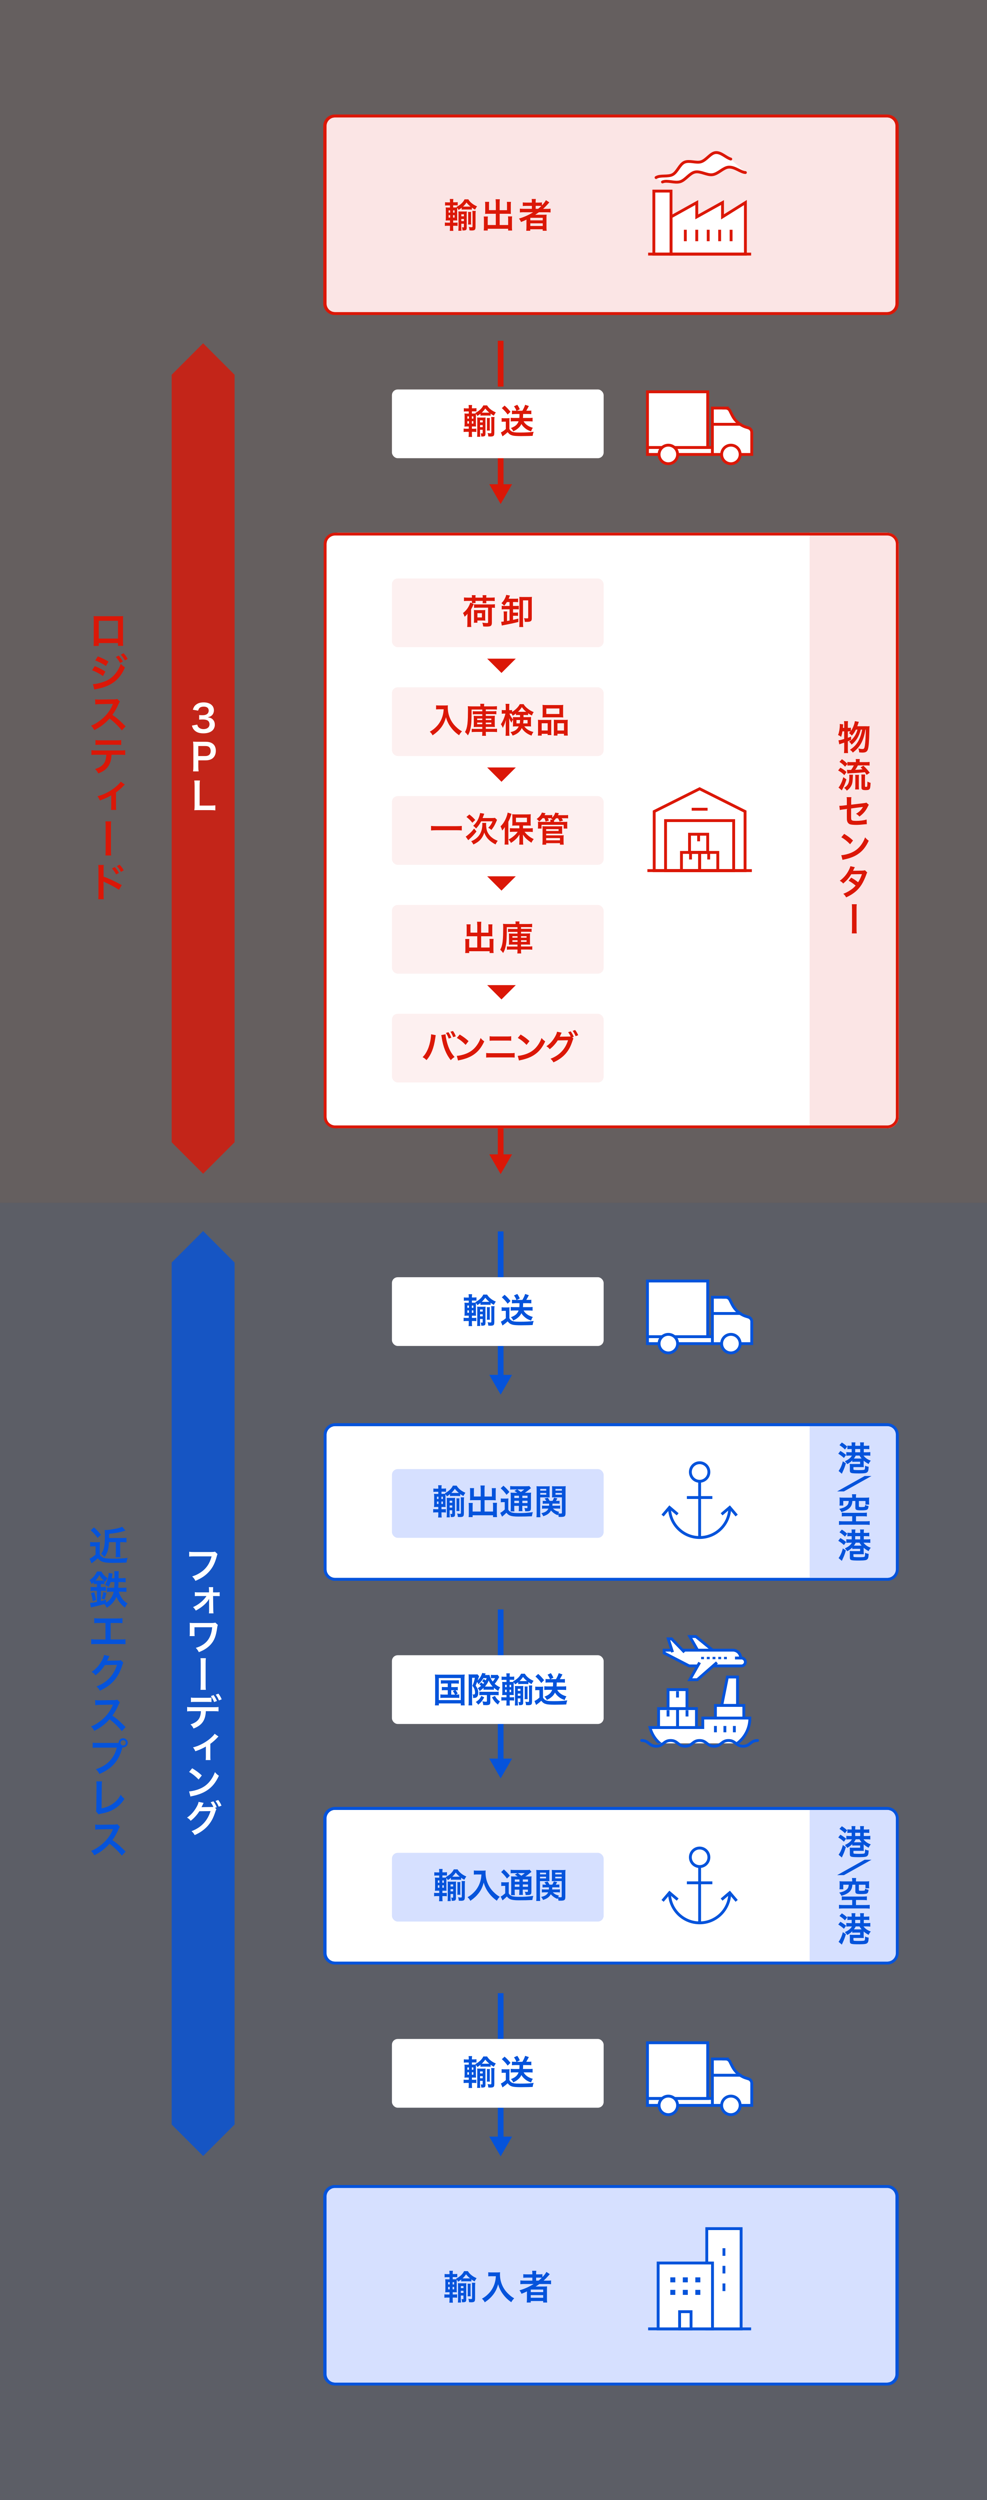
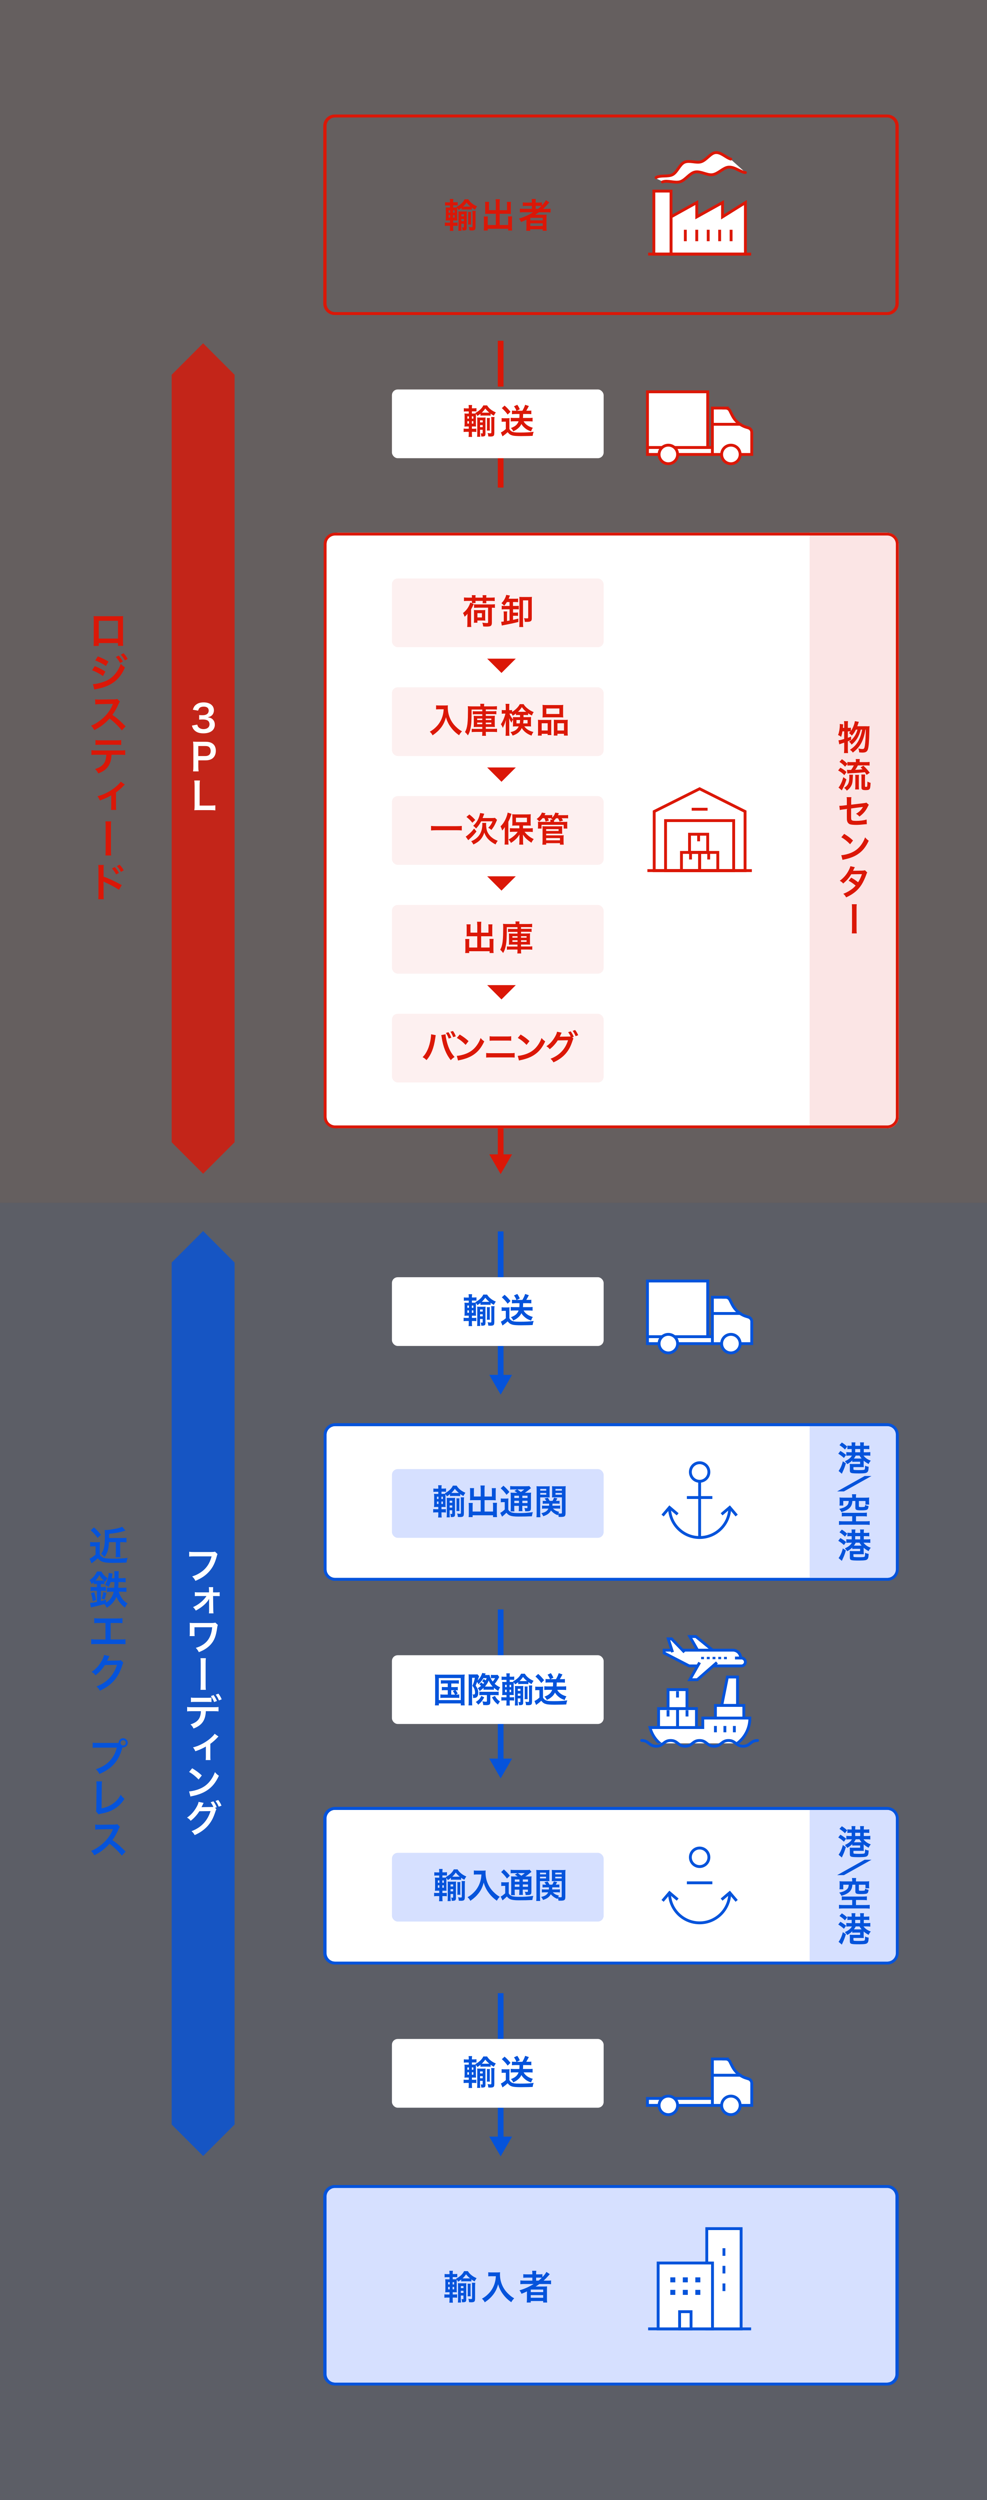
<svg xmlns="http://www.w3.org/2000/svg" id="Layer_2" data-name="Layer 2" viewBox="0 0 345 873">
  <rect x="0" y="0" width="345" height="873" fill="#333333" stroke="none" />
  <defs>
    <style>
      .cls-1, .cls-2, .cls-3, .cls-4, .cls-5, .cls-6, .cls-7 {
        fill: none;
      }

      .cls-1, .cls-2, .cls-3, .cls-7, .cls-8, .cls-9, .cls-10 {
        stroke-miterlimit: 10;
      }

      .cls-1, .cls-3 {
        stroke-width: 2px;
      }

      .cls-1, .cls-4, .cls-7, .cls-8 {
        stroke: #db1707;
      }

      .cls-2, .cls-3, .cls-6, .cls-9, .cls-10 {
        stroke: #0553db;
      }

      .cls-4, .cls-6 {
        stroke-linecap: round;
        stroke-linejoin: round;
      }

      .cls-5, .cls-11, .cls-12, .cls-13, .cls-14, .cls-15 {
        stroke-width: 0px;
      }

      .cls-16 {
        opacity: .8;
      }

      .cls-11, .cls-8, .cls-9 {
        fill: #fff;
      }

      .cls-12, .cls-10 {
        fill: #0553db;
      }

      .cls-17 {
        clip-path: url(#clippath);
      }

      .cls-13 {
        fill: #d6e0ff;
      }

      .cls-18 {
        opacity: .25;
      }

      .cls-19 {
        opacity: .56;
      }

      .cls-14 {
        fill: #fbe5e5;
      }

      .cls-15 {
        fill: #db1707;
      }

      .cls-10 {
        stroke-width: .3px;
      }
    </style>
    <clipPath id="clippath">
      <rect class="cls-5" x="224.3" y="579.44" width="40.5" height="29.33" />
    </clipPath>
  </defs>
  <g id="_02_service_01" data-name="02_service_01">
    <g class="cls-18">
      <rect class="cls-14" x="0" y="0" width="345" height="420" />
    </g>
    <g class="cls-18">
      <rect class="cls-13" x="0" y="420" width="345" height="453" />
    </g>
    <g class="cls-16">
      <polygon class="cls-12" points="82 741.87 82 440.87 71 429.87 60 440.87 60 741.87 71 752.87 82 741.87" />
    </g>
    <g class="cls-16">
      <polygon class="cls-15" points="82 398.87 82 130.87 71 119.87 60 130.87 60 398.87 71 409.87 82 398.87" />
    </g>
    <g>
      <path class="cls-9" d="M253.67,452.99h-4.67s0,16.2,0,16.2h13.77s0-7.72,0-7.72c0-.71-.46-1.33-1.13-1.54l-.9-.28c-2.08-.66-3.81-2.14-4.79-4.09l-.84-1.67c-.27-.55-.84-.89-1.45-.89Z" />
      <line class="cls-2" x1="259.13" y1="458.66" x2="249" y2="458.66" />
      <circle class="cls-9" cx="255.48" cy="469.19" r="3.24" />
      <rect class="cls-9" x="226.32" y="466.76" width="22.68" height="2.43" />
      <rect class="cls-9" x="226.32" y="447.32" width="21.06" height="19.44" />
      <circle class="cls-9" cx="233.61" cy="469.19" r="3.24" />
    </g>
    <g>
      <rect class="cls-11" x="113.64" y="497.5" width="200" height="54" rx="3.5" ry="3.5" />
      <path class="cls-12" d="M310.14,498c1.65,0,3,1.35,3,3v47c0,1.65-1.35,3-3,3H117.14c-1.65,0-3-1.35-3-3v-47c0-1.65,1.35-3,3-3h193M310.14,497H117.14c-2.2,0-4,1.8-4,4v47c0,2.2,1.8,4,4,4h193c2.2,0,4-1.8,4-4v-47c0-2.2-1.8-4-4-4h0Z" />
    </g>
    <g>
      <line class="cls-3" x1="175" y1="470" x2="175" y2="481.26" />
      <polygon class="cls-12" points="171.01 480.09 175 487 178.99 480.09 171.01 480.09" />
    </g>
    <line class="cls-3" x1="175" y1="430" x2="175" y2="446" />
    <rect class="cls-11" x="137" y="446" width="74" height="24" rx="2" ry="2" />
    <rect class="cls-13" x="137" y="513" width="74" height="24" rx="2" ry="2" />
    <g>
      <circle class="cls-2" cx="244.55" cy="514.02" r="3.24" />
      <path class="cls-2" d="M255.08,526.37c0,5.82-4.71,10.53-10.53,10.53-5.82,0-10.53-4.71-10.53-10.53" />
      <line class="cls-2" x1="240.09" y1="522.93" x2="249" y2="522.93" />
      <line class="cls-2" x1="244.55" y1="516.85" x2="244.55" y2="537.1" />
      <polyline class="cls-2" points="252.23 528.79 255.08 526.37 257.5 529.22" />
      <polyline class="cls-2" points="236.87 528.79 234.02 526.37 231.6 529.22" />
    </g>
    <g>
      <g>
        <g class="cls-17">
          <g>
            <path class="cls-9" d="M245.65,599.94v3.31h-18.45c1.02,3.93,4.37,7.73,9.71,7.73h14.16c6.1,0,11.04-4.94,11.04-11.04h-16.46Z" />
            <polygon class="cls-9" points="254.26 585.6 257.79 585.6 257.79 595.53 252.28 595.53 254.26 585.6" />
            <g>
              <line class="cls-2" x1="256.69" y1="604.91" x2="256.69" y2="602.7" />
              <line class="cls-2" x1="253.38" y1="604.91" x2="253.38" y2="602.7" />
              <line class="cls-2" x1="250.07" y1="604.91" x2="250.07" y2="602.7" />
            </g>
            <rect class="cls-9" x="236.82" y="596.63" width="6.62" height="6.62" />
            <rect class="cls-9" x="230.2" y="596.63" width="6.62" height="6.62" />
            <rect class="cls-9" x="233.51" y="590.01" width="6.62" height="6.62" />
            <rect class="cls-9" x="250.07" y="595.53" width="9.93" height="4.41" />
            <line class="cls-2" x1="233.51" y1="599.39" x2="233.51" y2="597.18" />
            <line class="cls-2" x1="240.14" y1="599.39" x2="240.14" y2="597.18" />
            <line class="cls-2" x1="236.82" y1="592.77" x2="236.82" y2="590.56" />
          </g>
        </g>
        <path class="cls-6" d="M224.3,607.77c2.53,0,2.53,2,5.06,2,2.53,0,2.53-2,5.06-2s2.53,2,5.06,2c2.53,0,2.53-2,5.06-2,2.53,0,2.53,2,5.06,2s2.53-2,5.06-2c2.53,0,2.53,2,5.07,2,2.53,0,2.53-2,5.07-2" />
      </g>
      <g>
        <polygon class="cls-9" points="244.55 577.47 250.61 577.47 243.24 571.47 241.11 571.47 244.55 577.47" />
        <path class="cls-9" d="M256.16,576.22c1.52,0,2.75,1.23,2.75,2.75,0,0,.16,0,.25,0,.76,0,1.38.62,1.38,1.38s-.62,1.38-1.38,1.38h-3s-.36,0-.36,0h-14.91s-8.74-4.5-8.74-4.5v-1h24.01Z" />
        <polyline class="cls-9" points="250.61 580.54 243.73 586.55 241.11 586.55 244.55 580.54" />
        <polyline class="cls-9" points="239.26 576.94 234.75 572.27 233.59 572.27 235.09 576.94" />
        <line class="cls-2" x1="258.91" y1="578.97" x2="256.91" y2="578.97" />
        <g>
          <line class="cls-2" x1="253.57" y1="579.38" x2="253.57" y2="578.57" />
          <line class="cls-2" x1="251.57" y1="579.38" x2="251.57" y2="578.57" />
          <line class="cls-2" x1="249.57" y1="579.38" x2="249.57" y2="578.57" />
          <line class="cls-2" x1="247.57" y1="579.38" x2="247.57" y2="578.57" />
          <line class="cls-2" x1="245.57" y1="579.38" x2="245.57" y2="578.57" />
        </g>
      </g>
    </g>
    <path class="cls-13" d="M283,498h27c2.2,0,4,1.8,4,4v45c0,2.2-1.8,4-4,4h-27" />
    <path class="cls-12" d="M310.14,498c1.65,0,3,1.35,3,3v47c0,1.65-1.35,3-3,3H117.14c-1.65,0-3-1.35-3-3v-47c0-1.65,1.35-3,3-3h193M310.14,497H117.14c-2.2,0-4,1.8-4,4v47c0,2.2,1.8,4,4,4h193c2.2,0,4-1.8,4-4v-47c0-2.2-1.8-4-4-4h0Z" />
    <g>
      <rect class="cls-11" x="113.5" y="631.5" width="200" height="54" rx="3.5" ry="3.5" />
      <path class="cls-12" d="M310,632c1.65,0,3,1.35,3,3v47c0,1.65-1.35,3-3,3H117c-1.65,0-3-1.35-3-3v-47c0-1.65,1.35-3,3-3h193M310,631H117c-2.2,0-4,1.8-4,4v47c0,2.2,1.8,4,4,4h193c2.2,0,4-1.8,4-4v-47c0-2.2-1.8-4-4-4h0Z" />
    </g>
    <rect class="cls-13" x="137" y="647" width="74" height="24" rx="2" ry="2" />
    <g>
      <circle class="cls-2" cx="244.55" cy="648.56" r="3.24" />
      <path class="cls-2" d="M255.08,660.92c0,5.82-4.71,10.53-10.53,10.53-5.82,0-10.53-4.71-10.53-10.53" />
      <line class="cls-2" x1="240.09" y1="657.47" x2="249" y2="657.47" />
-       <line class="cls-2" x1="244.55" y1="651.4" x2="244.55" y2="671.65" />
      <polyline class="cls-2" points="252.23 663.33 255.08 660.92 257.5 663.77" />
      <polyline class="cls-2" points="236.87 663.33 234.02 660.92 231.6 663.77" />
    </g>
    <path class="cls-13" d="M283,632h27c2.2,0,4,1.8,4,4v45c0,2.2-1.8,4-4,4h-27" />
    <path class="cls-12" d="M310.14,632c1.65,0,3,1.35,3,3v47c0,1.65-1.35,3-3,3H117.14c-1.65,0-3-1.35-3-3v-47c0-1.65,1.35-3,3-3h193M310.14,631H117.14c-2.2,0-4,1.8-4,4v47c0,2.2,1.8,4,4,4h193c2.2,0,4-1.8,4-4v-47c0-2.2-1.8-4-4-4h0Z" />
    <g>
      <line class="cls-3" x1="175" y1="562" x2="175" y2="615.26" />
      <polygon class="cls-12" points="171.01 614.09 175 621 178.99 614.09 171.01 614.09" />
    </g>
    <rect class="cls-11" x="137" y="578" width="74" height="24" rx="2" ry="2" />
    <g>
      <line class="cls-1" x1="175" y1="393" x2="175" y2="404.26" />
      <polygon class="cls-15" points="171.01 403.09 175 410 178.99 403.09 171.01 403.09" />
    </g>
    <rect class="cls-11" x="114.14" y="186" width="200" height="208" rx="4" ry="4" />
    <g>
      <g>
        <g>
          <rect class="cls-7" x="244.55" y="297.66" width="6.35" height="6.35" />
          <rect class="cls-7" x="238.2" y="297.66" width="6.35" height="6.35" />
          <rect class="cls-7" x="241.02" y="291.31" width="6.35" height="6.35" />
          <line class="cls-7" x1="241.37" y1="300.13" x2="241.37" y2="298.01" />
          <line class="cls-7" x1="247.72" y1="300.13" x2="247.72" y2="298.01" />
          <line class="cls-7" x1="244.2" y1="293.78" x2="244.2" y2="291.66" />
        </g>
        <polygon class="cls-7" points="260.43 304.01 228.67 304.01 228.67 283.37 244.55 275.43 260.43 283.37 260.43 304.01" />
        <rect class="cls-7" x="232.64" y="286.55" width="23.81" height="17.46" />
        <line class="cls-7" x1="241.77" y1="282.58" x2="247.33" y2="282.58" />
      </g>
      <line class="cls-7" x1="262.81" y1="304.01" x2="226.29" y2="304.01" />
    </g>
    <path class="cls-14" d="M283,186h27c2.2,0,4,1.8,4,4v200c0,2.2-1.8,4-4,4h-27" />
    <path class="cls-15" d="M310.14,187c1.65,0,3,1.35,3,3v200c0,1.65-1.35,3-3,3H117.14c-1.65,0-3-1.35-3-3v-200c0-1.65,1.35-3,3-3h193M310.14,186H117.14c-2.2,0-4,1.8-4,4v200c0,2.2,1.8,4,4,4h193c2.2,0,4-1.8,4-4v-200c0-2.2-1.8-4-4-4h0Z" />
    <g class="cls-19">
      <rect class="cls-14" x="137" y="202" width="74" height="24" rx="2" ry="2" />
    </g>
    <g class="cls-19">
      <rect class="cls-14" x="137" y="240" width="74" height="24" rx="2" ry="2" />
    </g>
    <g class="cls-19">
      <rect class="cls-14" x="137" y="278" width="74" height="24" rx="2" ry="2" />
    </g>
    <g class="cls-19">
      <rect class="cls-14" x="137" y="316" width="74" height="24" rx="2" ry="2" />
    </g>
    <g class="cls-19">
      <rect class="cls-14" x="137" y="354" width="74" height="24" rx="2" ry="2" />
    </g>
    <polygon class="cls-15" points="175.29 235 170.29 230 180.29 230 175.29 235" />
    <polygon class="cls-15" points="175.29 273 170.29 268 180.29 268 175.29 273" />
    <polygon class="cls-15" points="175.29 311 170.29 306 180.29 306 175.29 311" />
    <polygon class="cls-15" points="175.29 349 170.29 344 180.29 344 175.29 349" />
    <g>
      <path class="cls-15" d="M163.38,215.6c0-.4.01-.72.04-1.3-.3.41-.53.65-1,1.07-.19-.56-.4-1.02-.59-1.3.85-.64,1.56-1.47,2.04-2.41.28-.53.42-.9.49-1.27l1.24.53q-.07.11-.18.38c-.16.38-.38.85-.76,1.5v4.8c0,.49.02.86.07,1.34h-1.43c.06-.48.07-.78.07-1.34v-2ZM164.96,208.43c0-.24-.01-.36-.05-.6h1.33c-.02.22-.04.35-.04.61v.25h2.53v-.25c0-.24-.01-.38-.05-.61h1.33c-.02.22-.04.35-.04.61v.25h1.64c.54,0,.94-.02,1.31-.07v1.28c-.38-.06-.71-.07-1.31-.07h-1.64v.22c0,.25.01.38.04.6h-1.32c.02-.18.04-.32.04-.58v-.24h-2.53v.16c0,.3,0,.4.04.6h-1.33c.04-.23.05-.35.05-.58v-.18h-1.46c-.59,0-.96.02-1.32.07v-1.28c.38.05.78.07,1.32.07h1.46v-.26ZM165.64,217.45c.04-.26.05-.56.05-.91v-2.5c0-.5-.01-.78-.04-1.03.31.04.52.05,1.03.05h1.94c.5,0,.74-.01,1.02-.05-.02.26-.04.47-.04,1v1.85c0,.44.01.65.04.86-.25-.02-.47-.04-.91-.04h-1.86v.77h-1.24ZM167.08,212.21c-.66,0-1.01.01-1.38.05v-1.26c.37.05.78.06,1.38.06h4.53c.61,0,1.02-.02,1.38-.07v1.27c-.34-.04-.54-.04-1.06-.05v5.3c0,.55-.16.91-.47,1.09-.26.14-.68.2-1.42.2-.38,0-.7-.01-1.15-.05-.06-.56-.13-.86-.31-1.32.6.1,1.14.14,1.55.14s.48-.06.48-.33v-5.04h-3.54ZM166.88,215.61h1.57v-1.49h-1.57v1.49Z" />
      <path class="cls-15" d="M177.19,210.24c-.34.54-.52.78-.96,1.28-.36-.41-.58-.6-.97-.89.6-.56,1.01-1.14,1.37-1.95.17-.38.22-.52.31-.95l1.32.23c-.06.13-.08.18-.16.37-.13.31-.19.46-.31.74h2.29c.44,0,.72-.01,1.02-.06v1.28c-.3-.05-.58-.06-.98-.06h-.8v1.36h1.12c.42,0,.66-.01.9-.04v1.24c-.22-.02-.52-.04-.91-.04h-1.1v1.18h.8c.47,0,.67-.01.94-.06v1.2c-.28-.04-.49-.05-.94-.05h-.8v1.43c.64-.13.98-.22,1.85-.44v1.18c-1.64.42-3.36.78-5.19,1.12-.26.05-.35.07-.59.13l-.22-1.34s.1.01.12.01c.13,0,.14,0,.79-.08v-2.38c0-.53-.02-.84-.07-1.14h1.27c-.06.31-.07.55-.07,1.05v2.28c.17-.02.47-.08.89-.16v-3.92h-1.74c-.4,0-.7.02-1,.06v-1.28c.29.05.59.06,1.03.06h1.7v-1.36h-.9ZM185.88,215.87c0,.6-.08.84-.37,1.04-.28.18-.65.25-1.44.25-.1,0-.32,0-.64-.01-.02-.46-.08-.75-.26-1.29.55.07.65.07,1.09.07.31,0,.37-.05.37-.33v-5.96h-1.81v7.89c0,.65.02,1.08.07,1.42h-1.39c.04-.34.06-.76.06-1.42v-8.06c0-.52-.01-.76-.04-1.04.28.02.56.04,1.02.04h2.34c.49,0,.79-.01,1.06-.04-.05.3-.06.58-.06,1.09v6.36Z" />
    </g>
    <g>
      <path class="cls-15" d="M153.58,247.67c-.32,0-.68.02-1.15.06v-1.44c.35.05.6.06,1.13.06h1.91c.49,0,.82-.01,1.09-.06-.04.35-.04.46-.04.76,0,1.7.43,3.29,1.28,4.75.5.84,1.09,1.56,1.92,2.3.61.56.96.82,1.77,1.29-.46.44-.68.76-1.02,1.36-1.2-.84-2.1-1.71-2.91-2.82-.44-.59-.71-1.04-1.06-1.78-.31-.66-.42-.96-.61-1.7-.43,1.54-.91,2.55-1.72,3.62-.77,1-1.67,1.83-2.97,2.71-.25-.53-.53-.89-.98-1.26,1.02-.59,1.61-1.04,2.41-1.88.94-.97,1.67-2.25,2.05-3.55.24-.83.35-1.45.4-2.42h-1.5Z" />
      <path class="cls-15" d="M164.84,247.74c0,3.63-.08,5.24-.35,6.51-.2,1.04-.5,1.83-.94,2.54-.42-.59-.61-.79-1.02-1.15.44-.74.68-1.56.85-2.81.08-.67.14-1.55.16-2.3l.04-2.7v-.19c-.01-.36-.02-.63-.06-1.04.47.05.88.06,1.48.06h2.91v-.2c0-.3-.02-.48-.06-.7h1.42c-.04.19-.06.38-.06.71v.19h3.11c.55,0,1-.02,1.38-.07v1.2c-.31-.04-.68-.05-1.3-.05h-2.59v.62h2.6c.55,0,.77-.01,1.09-.06v1.13c-.32-.05-.55-.06-1.09-.06h-2.6v.61h2.04c.5,0,.82-.01,1.13-.05-.04.3-.04.47-.04,1v1.93c0,.53.01.74.04,1.01-.31-.02-.6-.04-1.13-.04h-2.04v.68h2.6c.71,0,1.01-.01,1.33-.06v1.19c-.42-.05-.84-.07-1.4-.07h-2.53v.16c0,.56.01.89.07,1.21h-1.37c.05-.32.07-.65.07-1.22v-.14h-2.35c-.54,0-.97.02-1.35.06v-1.16c.3.04.59.05,1.22.05h2.48v-.68h-1.86c-.53,0-.83.01-1.15.04.04-.31.05-.53.05-1.03v-1.93c0-.48-.01-.67-.05-.97.32.04.6.05,1.16.05h1.85v-.61h-2.22c-.55,0-.76.01-1.09.06v-1.12c.32.04.6.05,1.1.05h2.21v-.62h-3.74ZM166.79,250.91v.53h1.79v-.53h-1.79ZM166.79,252.33v.56h1.79v-.56h-1.79ZM169.8,251.44h1.94v-.53h-1.94v.53ZM169.8,252.89h1.94v-.56h-1.94v.56Z" />
      <path class="cls-15" d="M181.32,249.67c-.48,0-.65.01-.97.04v-.54c-.52.4-.67.49-1.14.77-.2-.42-.25-.53-.4-.74-.19-.01-.28-.01-.42-.01h-.31c.26.7.6,1.25,1.24,2.04-.24.37-.4.7-.55,1.14-.49-.84-.49-.85-.82-1.62.04.36.06.89.06,1.59v3.11c0,.64.02,1.09.07,1.48h-1.37c.05-.38.07-.86.07-1.48v-2.48c0-.4.02-1,.07-1.57-.34,1.07-.37,1.19-.59,1.69-.05.13-.22.49-.5,1.09-.24-.62-.4-.91-.68-1.28.64-.9,1.33-2.52,1.58-3.71h-.48c-.36,0-.59.01-.8.05v-1.31c.23.04.42.05.8.05h.6v-.94c0-.62-.02-.95-.07-1.26h1.35c-.05.33-.06.67-.06,1.25v.95h.36c.29,0,.44-.01.65-.05v.68c.43-.28.86-.59,1.28-.97.64-.59,1.01-1.04,1.4-1.75h1.33c.34.58.72,1,1.42,1.55.7.55,1.32.91,2.11,1.23-.28.38-.46.73-.62,1.19-.52-.26-.84-.44-1.33-.78v.64c-.28-.02-.49-.04-.97-.04h-.64v.74h1.58c.49,0,.74-.01,1.06-.04-.02.36-.04.61-.04.92v1.48c0,.41.01.58.04.91-.35-.04-.64-.05-1.13-.05h-1.24c.72,1,1.8,1.64,3.2,1.96-.34.46-.53.82-.66,1.28-.9-.31-1.76-.82-2.4-1.4-.46-.42-.73-.78-1.01-1.26-.59,1.27-1.56,2.09-3.21,2.65-.23-.54-.4-.83-.76-1.21,1.56-.34,2.35-.89,2.9-2.01h-.94c-.47,0-.76.01-1.1.05.02-.31.04-.49.04-.77v-1.71c0-.34-.01-.53-.04-.83.31.04.44.04,1.03.04h1.46v-.74h-.48ZM180.53,251.43v1.18h1.15c.06-.36.07-.53.1-1.18h-1.25ZM183.64,248.56h.29c-.65-.52-1.02-.92-1.51-1.63-.47.71-.84,1.16-1.36,1.63h2.58ZM182.98,251.43c-.02.54-.05.8-.11,1.18h1.54v-1.18h-1.43Z" />
      <path class="cls-15" d="M188.08,252.5c0-.43-.01-.8-.05-1.15.36.04.67.05,1.16.05h2.63c.35,0,.61-.01.9-.04-.04.25-.04.43-.04,1.04v3.2c0,.49.01.82.05,1.08h-1.3v-.43h-2.09v.62h-1.33c.05-.35.06-.67.06-1.29v-3.08ZM189.34,255.09h2.1v-2.53h-2.1v2.53ZM189.68,247.21c0-.43-.01-.75-.05-1.07.36.05.71.06,1.36.06h4.52c.67,0,1.06-.01,1.37-.06-.04.3-.05.6-.05,1.06v2.22c0,.49.01.79.05,1.12-.37-.04-.61-.05-1.25-.05h-4.75c-.62,0-.89.01-1.25.05.04-.34.05-.66.05-1.1v-2.22ZM190.96,249.32h4.57v-1.92h-4.57v1.92ZM197.39,251.39c.49,0,.77-.01,1.07-.05-.04.34-.05.66-.05,1.15v3.09c0,.65.01.96.06,1.28h-1.34v-.62h-2.28v.62h-1.28c.02-.34.04-.58.04-1.07v-3.47c0-.54,0-.73-.02-.98.28.02.53.04.89.04h2.93ZM194.85,255.09h2.29v-2.53h-2.29v2.53Z" />
    </g>
    <g>
      <path class="cls-15" d="M161.42,289.99c-.55-.06-1.1-.08-1.82-.08h-7.1c-.67,0-1.29.04-1.83.08v-1.58c.52.06,1.06.08,1.83.08h7.1c.8,0,1.36-.02,1.82-.08v1.58Z" />
      <path class="cls-15" d="M166.55,290.36c-.77.98-1.52,1.8-2.47,2.66-.24.22-.29.26-.4.37l-.9-1.26c.25-.13.49-.31,1.04-.79.82-.71,1.19-1.1,1.9-2.03l.83,1.04ZM164.07,284.41c.89.7,1.32,1.1,2.06,1.92l-1.03.97c-.74-.91-1.1-1.27-2.06-2.03l1.03-.86ZM169.96,287.36c-.04.16-.05.31-.05.5,0,.88.14,1.81.37,2.41.34.84.92,1.62,1.68,2.21.59.47,1.04.72,2.02,1.13-.34.44-.55.79-.77,1.27-1.18-.65-1.76-1.07-2.41-1.7-.72-.72-1.22-1.54-1.52-2.47-.25.89-.7,1.73-1.24,2.36-.62.72-1.43,1.28-2.58,1.83-.19-.44-.37-.7-.76-1.14.98-.4,1.64-.83,2.29-1.49,1.03-1.04,1.61-2.61,1.61-4.38,0-.18-.01-.32-.05-.54h1.4ZM171.85,285.66c.55,0,.9-.02,1.16-.07l.72.7c-.08.2-.12.29-.26.62-.52,1.22-.94,1.94-1.7,2.9-.43-.36-.52-.42-1.1-.76.72-.73,1.13-1.35,1.49-2.24h-3.98c-.5.98-.97,1.66-1.78,2.52-.3-.41-.59-.68-1-.97,1.26-1.13,2.05-2.57,2.43-4.46l1.44.25c-.1.23-.12.3-.36.93-.07.19-.12.34-.22.58h3.15Z" />
      <path class="cls-15" d="M176.44,290.12c0-.4,0-.67.02-1.32-.3.49-.49.76-.92,1.21-.23-.73-.29-.9-.58-1.45.89-.88,1.54-1.88,2.03-3.18.23-.6.4-1.21.46-1.63l1.34.43q-.07.17-.18.54c-.25.82-.48,1.36-.92,2.23v6.58c0,.52.01.91.06,1.39h-1.38c.05-.48.07-.84.07-1.4v-3.41ZM181.54,288.27h-1.27c-.53,0-.9.01-1.22.05.04-.36.05-.66.05-1.16v-1.75c0-.46-.01-.74-.05-1.09.35.05.68.06,1.33.06h3.83c.58,0,.97-.01,1.32-.06-.04.37-.05.61-.05,1.16v1.7c0,.5.01.79.05,1.13q-.13-.01-.35-.01s-.14,0-.26-.01c-.23-.01-.42-.01-.58-.01h-1.52v.98h2.1c.44,0,.91-.02,1.31-.07v1.34c-.44-.05-.9-.07-1.27-.07h-1.61c.5.62.77.89,1.28,1.32.65.54,1.16.86,1.92,1.22-.35.46-.53.73-.8,1.28-.85-.58-1.1-.77-1.52-1.14-.61-.54-.95-.94-1.44-1.7.02.4.04.96.04,1.28v1.12c0,.38.02.73.07,1.1h-1.42c.05-.38.07-.72.07-1.12v-1.13c0-.1.01-.53.02-1.27-.48.8-.83,1.22-1.54,1.86-.54.48-.9.74-1.44,1.07-.3-.59-.37-.7-.82-1.19.78-.41,1.4-.84,2.06-1.44.47-.42.68-.66,1.15-1.27h-1.43c-.47,0-.92.02-1.31.07v-1.33c.38.04.77.06,1.31.06h1.98v-.98ZM180.35,287.1h3.84v-1.55h-3.84v1.55Z" />
      <path class="cls-15" d="M189.63,285.71c-.38.48-.62.72-1.16,1.16-.32-.43-.4-.5-.88-.89.9-.62,1.54-1.4,1.82-2.24l1.28.24c-.17.32-.22.43-.36.66h1.64c.54,0,.79-.01,1.07-.06v.94c.54-.55.88-1.12,1.04-1.76l1.28.2c-.19.42-.22.47-.32.7h2.36c.59,0,.83-.01,1.18-.06v1.17c-.32-.04-.59-.05-1.12-.05h-1.12c.26.43.3.49.46.82l-1.19.35c-.17-.46-.3-.72-.56-1.16h-.67c-.23.31-.35.44-.73.84v.43s3.36,0,3.36,0c.68,0,.9-.01,1.3-.04-.04.22-.04.36-.04.74v.84c0,.36.01.56.05.79h-1.29v-1.31h-7.74v1.31h-1.27c.02-.24.05-.46.05-.79v-.82c0-.36-.01-.54-.05-.77.36.02.56.04,1.26.04h3.11v-.19c0-.26,0-.4-.04-.58h.83c-.25-.19-.31-.24-.55-.37l.18-.13c-.2-.01-.34-.01-.54-.01h-.79c.19.34.26.49.41.79l-1.16.4c-.13-.5-.24-.78-.44-1.19h-.65ZM189.58,294.94c.05-.42.07-.78.07-1.33v-4.32c0-.35-.01-.56-.05-.79.29.04.6.05,1.01.05h4.89c.44,0,.74-.01,1.03-.05-.04.25-.04.48-.04.82v.9c0,.44,0,.65.04.94-.3-.02-.58-.04-.98-.04h-4.64v.58h5.15c.44,0,.71-.01.98-.05-.04.3-.05.6-.05,1v1.21c0,.41.01.74.06,1.09h-1.32v-.52h-4.82v.52h-1.33ZM190.91,290.17h4.34v-.64h-4.34v.64ZM190.91,293.43h4.82v-.78h-4.82v.78Z" />
    </g>
    <g>
      <path class="cls-12" d="M153.21,519.54c0-.32-.02-.58-.07-.9h1.25c-.05.29-.07.57-.07.9v.27h.53c.52,0,.73-.01,1.06-.06v1.18c-.32-.02-.5-.04-1.06-.04h-.53v.76h.66c.29,0,.4,0,.66-.01l-.16-.17c1.42-.78,2.33-1.64,2.82-2.69h1.32c.38.62.73,1.01,1.31,1.47.54.42,1,.69,1.74,1.01-.28.39-.38.57-.7,1.15-.53-.29-.65-.36-1.12-.71v.73c-.28-.04-.52-.05-.92-.05h-1.69c-.41,0-.67.01-.94.05v-.69c-.38.33-.62.5-1.08.78-.18-.34-.25-.45-.48-.74-.02.3-.02.42-.02,1.02v2.17c0,.7.01.97.04,1.28q-.12-.01-.35-.02s-.05,0-.77-.01h-.32v.8h.54c.47,0,.72-.01,1-.06v1.21c-.31-.05-.6-.06-1-.06h-.54v.7c0,.44.02.76.07,1.09h-1.25c.05-.33.07-.63.07-1.14v-.65h-.72c-.48,0-.76.01-1.07.06v-1.21c.31.05.58.06,1.07.06h.72v-.8h-.24c-.55,0-.83.01-1.26.04.04-.39.05-.79.05-1.36v-2c0-.58-.01-.91-.05-1.26.11,0,.4.02.85.04h.65v-.76h-.66c-.47,0-.73.01-1.06.05v-1.19c.32.05.56.06,1.06.06h.66v-.27ZM152.73,522.64v.81h.54v-.81h-.54ZM152.73,524.33v.86h.54v-.86h-.54ZM154.82,523.45v-.81h-.53v.81h.53ZM154.82,525.19v-.86h-.53v.86h.53ZM157.17,528.77c0,.39.02.8.06,1.08h-1.1c.04-.34.06-.7.06-1.09v-4.65c0-.45-.01-.73-.04-1.08.22.02.47.04.86.04h1.22c.41,0,.64-.01.86-.04-.02.28-.04.61-.04,1.09v4.65c0,.79-.24.98-1.21.98-.06,0-.14,0-.25-.01-.02-.45-.07-.73-.2-1.13.17.04.38.06.49.06.14,0,.19-.05.19-.22v-1.07h-.91v1.38ZM158.08,524.76v-.73h-.91v.73h.91ZM158.08,526.45v-.76h-.91v.76h.91ZM159.93,521.33c.14,0,.25,0,.46-.01-.6-.5-.98-.87-1.4-1.44-.38.57-.67.91-1.22,1.44.22.01.31.01.48.01h1.69ZM160.61,523.21c-.04.28-.05.54-.05.96v2.43c0,.44.01.75.05,1.04h-1.08c.04-.3.05-.67.05-1.04v-2.42c0-.4-.01-.64-.05-.97h1.08ZM162.14,528.5c0,1.03-.25,1.25-1.42,1.25-.22,0-.37-.01-.68-.04-.04-.48-.08-.76-.25-1.21.42.08.65.11.91.11.32,0,.4-.06.4-.35v-4.09c0-.58-.01-.95-.06-1.31h1.18c-.05.39-.07.78-.07,1.34v4.3Z" />
      <path class="cls-12" d="M168.01,519.93c0-.58-.02-.88-.07-1.2h1.5c-.05.35-.07.64-.07,1.2v2.65h2.57v-1.97c0-.4-.01-.67-.05-.96h1.44c-.05.36-.06.61-.06,1.05v2.41c0,.31.01.58.04.78-.26-.02-.55-.04-.84-.04h-3.09v3.97h2.96v-2.01c0-.41-.01-.73-.06-1.03h1.45c-.04.31-.06.67-.06,1.15v2.62c0,.57.02.88.07,1.21h-1.4v-.63h-7.14v.63h-1.4c.05-.36.07-.73.07-1.21v-2.57c0-.47-.02-.85-.06-1.16h1.45c-.05.29-.06.56-.06,1.04v1.96h2.82v-3.97h-2.88c-.32,0-.58.01-.86.04.02-.27.04-.5.04-.78v-2.4c0-.44-.01-.76-.06-1.07h1.44c-.04.27-.05.56-.05.97v1.96h2.38v-2.65Z" />
      <path class="cls-12" d="M175.06,523.24c.3.05.5.06.91.06h.84c.36,0,.64-.01.91-.06-.04.38-.05.67-.05,1.32v2.59c.2.35.34.5.59.68.23.16.43.27.6.31.55.15,1.29.22,2.39.22,1.95,0,2.61-.04,5.01-.32-.16.44-.26.92-.35,1.44-1.57.07-2.78.1-4.8.1-1.22,0-2.17-.11-2.7-.3-.59-.22-.9-.45-1.39-1.03-.08.08-.14.15-.19.18q-.42.44-1.33,1.18l-.65-1.33c.44-.21,1.01-.63,1.58-1.16v-2.58h-.61c-.3,0-.49.01-.77.06v-1.36ZM175.98,518.81c.86.76,1.5,1.42,2.07,2.19l-1,.98c-.7-.97-1.2-1.54-2.04-2.27l.96-.91ZM180.8,521.27c-.65-.45-.67-.46-1-.63l.92-.54h-1.14c-.59,0-.86.01-1.25.06v-1.24c.38.05.76.07,1.43.07h3.89c.76,0,1.14-.02,1.35-.08l.61.75c-.19.12-.25.17-.6.46-.48.41-1.07.84-1.55,1.15h.96c.6,0,.94-.01,1.22-.06-.04.33-.05.73-.05,1.41v3.73c0,.69-.05.93-.22,1.11-.22.21-.52.28-1.26.28-.11,0-.31,0-.54-.01-.04-.48-.11-.79-.28-1.15.32.05.6.07.79.07.26,0,.28-.02.28-.34v-.47h-1.8v.51c0,.67.01.97.07,1.34h-1.33c.05-.35.07-.71.07-1.34v-.51h-1.62v.62c0,.71.01,1.03.07,1.32h-1.35c.05-.33.06-.7.06-1.32v-3.83c0-.7-.01-1-.05-1.42.37.05.72.06,1.34.06h.95ZM179.78,522.3v.79h1.62v-.79h-1.62ZM179.78,524.87h1.62v-.81h-1.62v.81ZM180.82,520.09c.43.3.54.38,1.25.91.85-.61.86-.62,1.2-.91h-2.45ZM182.59,523.08h1.8v-.79h-1.8v.79ZM184.39,524.05h-1.8v.81h1.8v-.81Z" />
      <path class="cls-12" d="M188.84,528.34c0,.71.02,1.11.07,1.47h-1.4c.05-.36.07-.75.07-1.5v-7.98c0-.63-.01-.97-.05-1.36.34.04.64.05,1.22.05h2.17c.62,0,.9-.01,1.22-.05-.02.34-.04.65-.04,1.13v1.72c0,.54.01.82.04,1.09-.32-.02-.67-.04-1.12-.04h-2.19v5.48ZM188.84,520.52h2.1v-.59h-2.1v.59ZM188.84,521.93h2.1v-.59h-2.1v.59ZM193.3,526.78c.58.61,1.1.88,2.14,1.16-.13.23-.17.29-.26.51.43.06.6.07.86.07.3,0,.37-.06.37-.33v-5.33h-2.36c-.42,0-.79.01-1.1.04.02-.3.04-.56.04-1.09v-1.72c0-.46-.01-.78-.04-1.13.34.04.61.05,1.22.05h2.33c.59,0,.9-.01,1.24-.05-.05.44-.06.76-.06,1.35v8.04c0,1.14-.28,1.36-1.7,1.36-.24,0-.38,0-.7-.01-.05-.44-.08-.65-.2-.99-.06.16-.07.22-.13.4-.92-.34-1.73-.91-2.35-1.65-.53.97-1.28,1.53-2.71,2-.2-.46-.37-.71-.67-1.05.82-.21,1.18-.35,1.55-.58.42-.28.74-.63.92-1.04h-1.18c-.42,0-.73.01-1.04.06v-1.11c.26.05.52.06.96.06h1.49c.02-.27.02-.38.04-.74h-1.39c-.38,0-.62.01-.86.05v-1.05c.25.04.44.05.84.05h.41c-.18-.3-.28-.45-.59-.84l1.1-.28c.3.44.47.7.68,1.11h.98c.23-.38.31-.54.53-1.11l1.16.23c-.18.35-.28.52-.5.88h.41c.4,0,.61-.01.86-.05v1.05c-.22-.04-.48-.05-.85-.05h-1.61c-.01.27-.02.49-.05.74h1.75c.46,0,.7-.01.96-.06v1.11c-.29-.05-.54-.06-.97-.06h-1.5ZM194.17,520.52h2.24v-.59h-2.24v.59ZM194.17,521.93h2.24v-.59h-2.24v.59Z" />
    </g>
    <g>
      <path class="cls-12" d="M152.09,586.2c0-.52-.02-.97-.07-1.47.4.05.77.06,1.42.06h7.57c.59,0,.97-.01,1.42-.06-.05.45-.07.85-.07,1.45v7.78c0,.8.01,1.19.07,1.56h-1.37v-.69h-7.66v.69h-1.37c.05-.36.07-.76.07-1.57v-7.75ZM153.39,593.67h7.66v-7.69h-7.66v7.69ZM155.19,587.87c-.53,0-.76.01-1.09.06v-1.22c.32.05.55.06,1.09.06h4.08c.54,0,.82-.01,1.12-.06v1.22c-.34-.05-.58-.06-1.12-.06h-1.52v1.26h1.24c.53,0,.76-.01,1.03-.06v1.2c-.25-.04-.46-.06-.77-.06.29.35.55.75.76,1.17l-.65.36c.59,0,.82-.01,1.18-.07v1.26c-.34-.05-.66-.06-1.13-.06h-4.34c-.55,0-.82.01-1.14.06v-1.26c.35.06.6.07,1.14.07h1.44v-1.54h-1.03c-.5,0-.73.01-1.03.06v-1.2c.29.05.5.06,1.03.06h1.03v-1.26h-1.31ZM157.74,591.75h1.3c-.24-.51-.46-.85-.76-1.21l.64-.33h-1.18v1.54Z" />
      <path class="cls-12" d="M168.23,587.49c.28.21.36.28.65.56.14-.16.2-.23.36-.44-.25-.22-.41-.32-.72-.51l.56-.79c.24.15.44.29.68.48.14-.28.19-.4.35-.8h-1.13c-.52.85-1.04,1.49-1.79,2.17-.13-.38-.24-.58-.4-.85l-.53,1.33c.46.58.67.99.82,1.58.07.28.1.5.1.92,0,.86-.28,1.43-.79,1.66-.22.08-.43.12-.84.12h-.18c0-.76-.02-.92-.22-1.24.23.02.32.04.46.04.31,0,.44-.23.44-.71,0-.33-.06-.7-.17-1.03-.16-.48-.32-.78-.77-1.3.42-.88.64-1.55.88-2.8h-.97v8.14c0,.64.02,1.16.05,1.5h-1.31c.05-.35.07-.88.07-1.5v-8.18c0-.55-.01-.84-.05-1.18.24.04.47.05.8.05h1.45c.43,0,.66-.01.86-.05l.6.69c-.08.16-.12.23-.17.4-.07.22-.23.67-.36,1.07.61-.62,1.14-1.39,1.43-2.17.1-.22.11-.27.13-.46l1.26.19q-.1.16-.18.36s-.01.02-.07.17h.6c.53,0,.76-.01.98-.04.08.64.52,1.56,1.1,2.31.36-.39.62-.75.85-1.19h-.95c-.14,0-.31.01-.52.04v-1.2c.24.04.47.05.72.05h.83c.42,0,.65-.01.8-.05l.58.78c-.11.14-.19.29-.4.67-.31.56-.76,1.19-1.2,1.68.59.55,1.04.85,1.9,1.24-.32.47-.46.75-.64,1.27-.66-.39-1-.63-1.54-1.1v.7c-.18-.02-.35-.04-.73-.04h-2.23c-.26,0-.47.01-.67.04v-.67c-.52.51-.82.75-1.35,1.11-.17-.4-.34-.65-.65-.99.49-.32.67-.45,1.12-.82-.14-.17-.18-.21-.6-.53l.67-.7ZM169.26,592.7c-.6,1.14-1.07,1.71-2.09,2.59-.29-.42-.49-.65-.86-.94,1.12-.79,1.42-1.12,1.94-2.14l1.01.5ZM168.61,591.92c-.5,0-.88.01-1.06.05v-1.26c.18.04.64.06,1.12.06h4.49c.58,0,.91-.01,1.14-.06v1.27c-.3-.04-.7-.06-1.13-.06h-1.78v2.35c0,.95-.29,1.16-1.51,1.16-.2,0-.54-.01-.98-.04-.02-.48-.12-.88-.3-1.3.64.11.97.14,1.25.14s.34-.06.34-.3v-2.02h-1.57ZM172.21,588.95c-.59-.62-.97-1.2-1.4-2.12-.3.8-.64,1.34-1.31,2.12h2.71ZM173,592.21c.49.87.94,1.38,1.75,1.95-.31.38-.43.56-.71,1.08-1-.84-1.42-1.33-2.09-2.54l1.04-.48Z" />
      <path class="cls-12" d="M177.04,585.23c0-.31-.02-.58-.07-.9h1.25c-.05.29-.07.57-.07.9v.27h.53c.52,0,.73-.01,1.06-.06v1.17c-.32-.02-.5-.04-1.06-.04h-.53v.76h.66c.29,0,.4,0,.66-.01l-.16-.17c1.42-.78,2.33-1.64,2.82-2.69h1.32c.38.62.73,1.01,1.31,1.47.54.42,1,.69,1.74,1-.28.39-.38.57-.7,1.15-.53-.29-.65-.36-1.12-.71v.73c-.28-.04-.52-.05-.92-.05h-1.69c-.41,0-.67.01-.94.05v-.69c-.38.33-.62.5-1.08.78-.18-.34-.25-.45-.48-.74-.02.3-.02.42-.02,1.02v2.17c0,.7.01.97.04,1.28q-.12-.01-.35-.02s-.05,0-.77-.01h-.32v.8h.54c.47,0,.72-.01,1-.06v1.21c-.31-.05-.6-.06-1-.06h-.54v.7c0,.44.02.76.07,1.09h-1.25c.05-.33.07-.63.07-1.14v-.65h-.72c-.48,0-.76.01-1.07.06v-1.21c.31.05.58.06,1.07.06h.72v-.8h-.24c-.55,0-.83.01-1.26.04.04-.39.05-.79.05-1.36v-2c0-.58-.01-.91-.05-1.26.11,0,.4.02.85.04h.65v-.76h-.66c-.47,0-.73.01-1.06.05v-1.19c.32.05.56.06,1.06.06h.66v-.27ZM176.56,588.33v.81h.54v-.81h-.54ZM176.56,590.03v.86h.54v-.86h-.54ZM178.65,589.15v-.81h-.53v.81h.53ZM178.65,590.89v-.86h-.53v.86h.53ZM181,594.46c0,.39.02.8.06,1.08h-1.1c.04-.34.06-.7.06-1.09v-4.65c0-.45-.01-.73-.04-1.08.22.02.47.04.86.04h1.22c.41,0,.64-.01.86-.04-.02.28-.04.61-.04,1.09v4.65c0,.79-.24.98-1.21.98-.06,0-.14,0-.25-.01-.02-.45-.07-.73-.2-1.13.17.04.38.06.49.06.14,0,.19-.05.19-.22v-1.07h-.91v1.38ZM181.91,590.45v-.73h-.91v.73h.91ZM181.91,592.15v-.76h-.91v.76h.91ZM183.76,587.03c.14,0,.25,0,.46-.01-.6-.5-.98-.87-1.4-1.44-.38.57-.67.91-1.22,1.44.22.01.31.01.48.01h1.69ZM184.44,588.9c-.04.28-.05.55-.05.96v2.44c0,.44.01.75.05,1.04h-1.08c.04-.3.05-.67.05-1.04v-2.42c0-.4-.01-.64-.05-.97h1.08ZM185.96,594.2c0,1.03-.25,1.25-1.42,1.25-.22,0-.37-.01-.68-.04-.04-.48-.08-.76-.25-1.21.42.08.65.11.91.11.32,0,.4-.06.4-.35v-4.1c0-.58-.01-.94-.06-1.31h1.18c-.05.39-.07.78-.07,1.34v4.3Z" />
      <path class="cls-12" d="M187.09,588.94c.31.05.5.06.96.06h.9c.31,0,.64-.01.91-.05-.04.36-.05.67-.05,1.31v2.53c.24.41.37.57.68.78.55.36,1.19.46,2.99.46,2.05,0,3.57-.08,4.81-.27-.23.65-.26.78-.36,1.43q-.47.01-1.33.05c-.36.01-2.12.04-2.73.04-1.46,0-2.47-.07-3-.22-.74-.21-1.12-.47-1.68-1.16-.5.49-.88.8-1.39,1.16-.08.06-.29.22-.4.31l-.58-1.38c.53-.23,1.14-.65,1.73-1.2v-2.61h-.66c-.31,0-.5.01-.8.06v-1.31ZM188.13,584.53c.89.8,1.08,1.01,2.07,2.18l-1,.98c-.73-.98-1.15-1.47-2.04-2.26l.96-.9ZM191.77,587.51c-.41,0-.73.02-1.08.06v-1.28c.34.04.7.06,1.09.06h.47c-.25-.64-.42-.96-.85-1.56l1.15-.54c.36.51.62.98.89,1.59l-1.04.52h1.93c.43-.71.73-1.37.97-2.1l1.3.44q-.14.25-.42.8c-.17.31-.3.56-.48.86h.7c.43,0,.72-.01,1.06-.06v1.28c-.4-.04-.76-.06-1.15-.06h-1.71c0,.67-.01.93-.06,1.38h2.28c.44,0,.76-.01,1.08-.06v1.31c-.4-.04-.77-.06-1.19-.06h-1.94c.26.47.58.85,1.01,1.2.6.48,1.12.74,2.21,1.08-.3.44-.48.81-.6,1.28-1.12-.4-1.61-.68-2.27-1.26-.49-.42-.82-.82-1.13-1.36-.3.63-.6,1.03-1.1,1.47-.53.47-.96.75-1.74,1.11-.22-.47-.48-.84-.84-1.15.85-.33,1.34-.59,1.75-.96.42-.36.73-.84.95-1.42h-1.63c-.4,0-.79.02-1.12.06v-1.31c.34.04.71.06,1.12.06h1.88c.05-.42.05-.56.06-1.38h-1.52Z" />
    </g>
    <g>
      <path class="cls-12" d="M153.53,653.54c0-.32-.02-.58-.07-.9h1.25c-.05.29-.07.57-.07.9v.27h.53c.52,0,.73-.01,1.06-.06v1.18c-.32-.02-.5-.04-1.06-.04h-.53v.76h.66c.29,0,.4,0,.66-.01l-.16-.17c1.42-.78,2.33-1.64,2.82-2.69h1.32c.38.62.73,1.01,1.31,1.47.54.42,1,.69,1.74,1.01-.28.39-.38.57-.7,1.15-.53-.29-.65-.36-1.12-.71v.73c-.28-.04-.52-.05-.92-.05h-1.69c-.41,0-.67.01-.94.05v-.69c-.38.33-.62.5-1.08.78-.18-.34-.25-.45-.48-.74-.02.3-.02.42-.02,1.02v2.17c0,.7.01.97.04,1.28q-.12-.01-.35-.02s-.05,0-.77-.01h-.32v.8h.54c.47,0,.72-.01,1-.06v1.21c-.31-.05-.6-.06-1-.06h-.54v.7c0,.44.02.76.07,1.09h-1.25c.05-.33.07-.63.07-1.14v-.65h-.72c-.48,0-.76.01-1.07.06v-1.21c.31.05.58.06,1.07.06h.72v-.8h-.24c-.55,0-.83.01-1.26.04.04-.39.05-.79.05-1.36v-2c0-.58-.01-.91-.05-1.26.11,0,.4.02.85.04h.65v-.76h-.66c-.47,0-.73.01-1.06.05v-1.19c.32.05.56.06,1.06.06h.66v-.27ZM153.05,656.64v.81h.54v-.81h-.54ZM153.05,658.33v.86h.54v-.86h-.54ZM155.14,657.45v-.81h-.53v.81h.53ZM155.14,659.19v-.86h-.53v.86h.53ZM157.49,662.77c0,.39.02.8.06,1.08h-1.1c.04-.34.06-.7.06-1.09v-4.65c0-.45-.01-.73-.04-1.08.22.02.47.04.86.04h1.22c.41,0,.64-.01.86-.04-.02.28-.04.61-.04,1.09v4.65c0,.79-.24.98-1.21.98-.06,0-.14,0-.25-.01-.02-.45-.07-.73-.2-1.13.17.04.38.06.49.06.14,0,.19-.05.19-.22v-1.07h-.91v1.38ZM158.4,658.76v-.73h-.91v.73h.91ZM158.4,660.45v-.76h-.91v.76h.91ZM160.25,655.33c.14,0,.25,0,.46-.01-.6-.5-.98-.87-1.4-1.44-.38.57-.67.91-1.22,1.44.22.01.31.01.48.01h1.69ZM160.93,657.21c-.04.28-.05.54-.05.96v2.43c0,.44.01.75.05,1.04h-1.08c.04-.3.05-.67.05-1.04v-2.42c0-.4-.01-.64-.05-.97h1.08ZM162.46,662.5c0,1.03-.25,1.25-1.42,1.25-.22,0-.37-.01-.68-.04-.04-.48-.08-.76-.25-1.21.42.08.65.11.91.11.32,0,.4-.06.4-.35v-4.09c0-.58-.01-.95-.06-1.31h1.18c-.05.39-.07.78-.07,1.34v4.3Z" />
      <path class="cls-12" d="M166.78,654.55c-.32,0-.68.02-1.15.06v-1.45c.35.05.6.06,1.13.06h1.91c.49,0,.82-.01,1.09-.06-.04.35-.04.46-.04.76,0,1.72.43,3.32,1.28,4.8.5.85,1.09,1.57,1.92,2.33.61.57.96.82,1.77,1.31-.46.45-.68.76-1.02,1.37-1.2-.85-2.1-1.73-2.91-2.85-.44-.59-.71-1.05-1.06-1.79-.31-.67-.42-.97-.61-1.72-.43,1.55-.91,2.58-1.72,3.66-.77,1-1.67,1.85-2.97,2.74-.25-.53-.53-.9-.98-1.27,1.02-.59,1.61-1.05,2.41-1.9.94-.98,1.67-2.28,2.05-3.59.24-.84.35-1.47.4-2.45h-1.5Z" />
      <path class="cls-12" d="M175.22,657.24c.3.05.5.06.91.06h.84c.36,0,.64-.01.91-.06-.04.38-.05.67-.05,1.32v2.59c.2.35.34.5.59.68.23.16.43.27.6.31.55.15,1.29.22,2.39.22,1.95,0,2.61-.04,5.01-.32-.16.44-.26.92-.35,1.44-1.57.07-2.78.1-4.8.1-1.22,0-2.17-.11-2.7-.3-.59-.22-.9-.45-1.39-1.03-.08.08-.14.15-.19.18q-.42.44-1.33,1.18l-.65-1.33c.44-.21,1.01-.63,1.58-1.16v-2.58h-.61c-.3,0-.49.01-.77.06v-1.36ZM176.14,652.81c.86.76,1.5,1.42,2.07,2.19l-1,.98c-.7-.97-1.2-1.54-2.04-2.27l.96-.91ZM180.96,655.27c-.65-.45-.67-.46-1-.63l.92-.54h-1.14c-.59,0-.86.01-1.25.06v-1.24c.38.05.76.07,1.43.07h3.89c.76,0,1.14-.02,1.35-.08l.61.75c-.19.12-.25.17-.6.46-.48.41-1.07.84-1.55,1.15h.96c.6,0,.94-.01,1.22-.06-.04.33-.05.73-.05,1.41v3.73c0,.69-.05.93-.22,1.11-.22.21-.52.28-1.26.28-.11,0-.31,0-.54-.01-.04-.48-.11-.79-.28-1.15.32.05.6.07.79.07.26,0,.28-.02.28-.34v-.47h-1.8v.51c0,.67.01.97.07,1.34h-1.33c.05-.35.07-.71.07-1.34v-.51h-1.62v.62c0,.71.01,1.03.07,1.32h-1.35c.05-.33.06-.7.06-1.32v-3.83c0-.7-.01-1-.05-1.42.37.05.72.06,1.34.06h.95ZM179.94,656.3v.79h1.62v-.79h-1.62ZM179.94,658.87h1.62v-.81h-1.62v.81ZM180.99,654.09c.43.3.54.38,1.25.91.85-.61.86-.62,1.2-.91h-2.45ZM182.75,657.08h1.8v-.79h-1.8v.79ZM184.55,658.05h-1.8v.81h1.8v-.81Z" />
      <path class="cls-12" d="M188.76,662.34c0,.71.02,1.11.07,1.47h-1.4c.05-.36.07-.75.07-1.5v-7.98c0-.63-.01-.97-.05-1.36.34.04.64.05,1.22.05h2.17c.62,0,.9-.01,1.22-.05-.02.34-.04.65-.04,1.13v1.72c0,.54.01.82.04,1.09-.32-.02-.67-.04-1.12-.04h-2.19v5.48ZM188.76,654.52h2.1v-.59h-2.1v.59ZM188.76,655.93h2.1v-.59h-2.1v.59ZM193.23,660.78c.58.61,1.1.88,2.14,1.16-.13.23-.17.29-.26.51.43.06.6.07.86.07.3,0,.37-.06.37-.33v-5.33h-2.36c-.42,0-.79.01-1.1.04.02-.3.04-.56.04-1.09v-1.72c0-.46-.01-.78-.04-1.13.34.04.61.05,1.22.05h2.33c.59,0,.9-.01,1.24-.05-.05.44-.06.76-.06,1.35v8.04c0,1.14-.28,1.36-1.7,1.36-.24,0-.38,0-.7-.01-.05-.44-.08-.65-.2-.99-.06.16-.07.22-.13.4-.92-.34-1.73-.91-2.35-1.65-.53.97-1.28,1.53-2.71,2-.2-.46-.37-.71-.67-1.05.82-.21,1.18-.35,1.55-.58.42-.28.74-.63.92-1.04h-1.18c-.42,0-.73.01-1.04.06v-1.11c.26.05.52.06.96.06h1.49c.02-.27.02-.38.04-.74h-1.39c-.38,0-.62.01-.86.05v-1.05c.25.04.44.05.84.05h.41c-.18-.3-.28-.45-.59-.84l1.1-.28c.3.44.47.7.68,1.11h.98c.23-.38.31-.54.53-1.11l1.16.23c-.18.35-.28.52-.5.88h.41c.4,0,.61-.01.86-.05v1.05c-.22-.04-.48-.05-.85-.05h-1.61c-.01.27-.02.49-.05.74h1.75c.46,0,.7-.01.96-.06v1.11c-.29-.05-.54-.06-.97-.06h-1.5ZM194.09,654.52h2.24v-.59h-2.24v.59ZM194.09,655.93h2.24v-.59h-2.24v.59Z" />
    </g>
    <g>
      <path class="cls-15" d="M166.81,323.06c0-.58-.02-.88-.07-1.19h1.5c-.05.35-.07.64-.07,1.19v2.63h2.57v-1.96c0-.4-.01-.66-.05-.95h1.44c-.05.36-.06.6-.06,1.04v2.39c0,.31.01.58.04.77-.26-.02-.55-.04-.84-.04h-3.09v3.93h2.96v-1.99c0-.41-.01-.72-.06-1.02h1.45c-.04.31-.06.66-.06,1.14v2.59c0,.56.02.88.07,1.2h-1.4v-.62h-7.14v.62h-1.4c.05-.36.07-.72.07-1.2v-2.54c0-.47-.02-.84-.06-1.15h1.45c-.05.29-.06.55-.06,1.03v1.94h2.82v-3.93h-2.88c-.32,0-.58.01-.86.04.02-.26.04-.49.04-.77v-2.38c0-.43-.01-.75-.06-1.06h1.44c-.04.26-.05.55-.05.96v1.94h2.38v-2.63Z" />
      <path class="cls-15" d="M177.15,323.74c0,3.63-.08,5.24-.35,6.51-.2,1.04-.5,1.83-.94,2.54-.42-.59-.61-.79-1.02-1.15.44-.74.68-1.56.85-2.81.08-.67.14-1.55.16-2.3l.04-2.7v-.19c-.01-.36-.02-.63-.06-1.04.47.05.88.06,1.48.06h2.91v-.2c0-.3-.02-.48-.06-.7h1.42c-.04.19-.06.38-.06.71v.19h3.11c.55,0,1-.02,1.38-.07v1.2c-.31-.04-.68-.05-1.3-.05h-2.59v.62h2.6c.55,0,.77-.01,1.09-.06v1.13c-.32-.05-.55-.06-1.09-.06h-2.6v.61h2.04c.5,0,.82-.01,1.13-.05-.04.3-.04.47-.04,1v1.93c0,.53.01.74.04,1.01-.31-.02-.6-.04-1.13-.04h-2.04v.68h2.6c.71,0,1.01-.01,1.33-.06v1.19c-.42-.05-.84-.07-1.4-.07h-2.53v.16c0,.56.01.89.07,1.21h-1.37c.05-.32.07-.65.07-1.22v-.14h-2.35c-.54,0-.97.02-1.36.06v-1.16c.3.04.59.05,1.22.05h2.48v-.68h-1.86c-.53,0-.83.01-1.15.04.04-.31.05-.53.05-1.03v-1.93c0-.48-.01-.67-.05-.97.32.04.6.05,1.16.05h1.85v-.61h-2.22c-.55,0-.76.01-1.09.06v-1.12c.32.04.6.05,1.1.05h2.21v-.62h-3.74ZM179.11,326.91v.53h1.79v-.53h-1.79ZM179.11,328.33v.56h1.79v-.56h-1.79ZM182.12,327.44h1.94v-.53h-1.94v.53ZM182.12,328.89h1.94v-.56h-1.94v.56Z" />
    </g>
    <g>
      <path class="cls-12" d="M163.85,452.82c0-.31-.02-.58-.07-.89h1.25c-.05.29-.07.56-.07.89v.26h.53c.52,0,.73-.01,1.06-.06v1.16c-.32-.02-.5-.04-1.06-.04h-.53v.76h.66c.29,0,.4,0,.66-.01l-.16-.17c1.42-.77,2.33-1.62,2.82-2.66h1.32c.38.61.73,1,1.31,1.45.54.42,1,.68,1.74,1-.28.38-.38.56-.7,1.14-.53-.29-.65-.36-1.12-.71v.72c-.28-.04-.52-.05-.92-.05h-1.69c-.41,0-.67.01-.94.05v-.68c-.38.32-.62.49-1.08.77-.18-.33-.25-.44-.48-.73-.02.3-.02.42-.02,1.01v2.15c0,.7.01.96.04,1.27q-.12-.01-.35-.02s-.05,0-.77-.01h-.32v.79h.54c.47,0,.72-.01,1-.06v1.2c-.31-.05-.6-.06-1-.06h-.54v.7c0,.43.02.76.07,1.08h-1.25c.05-.32.07-.62.07-1.13v-.65h-.72c-.48,0-.76.01-1.07.06v-1.2c.31.05.58.06,1.07.06h.72v-.79h-.24c-.55,0-.83.01-1.26.04.04-.38.05-.78.05-1.34v-1.98c0-.58-.01-.9-.05-1.25.11,0,.4.02.85.04h.65v-.76h-.66c-.47,0-.73.01-1.06.05v-1.17c.32.05.56.06,1.06.06h.66v-.26ZM163.37,455.89v.8h.54v-.8h-.54ZM163.37,457.57v.85h.54v-.85h-.54ZM165.46,456.7v-.8h-.53v.8h.53ZM165.46,458.42v-.85h-.53v.85h.53ZM167.81,461.96c0,.38.02.79.06,1.07h-1.1c.04-.34.06-.7.06-1.08v-4.61c0-.44-.01-.72-.04-1.07.22.02.47.04.86.04h1.22c.41,0,.64-.01.86-.04-.02.28-.04.6-.04,1.08v4.61c0,.78-.24.97-1.21.97-.06,0-.14,0-.25-.01-.02-.44-.07-.72-.2-1.12.17.04.38.06.49.06.14,0,.19-.05.19-.22v-1.06h-.91v1.37ZM168.72,457.99v-.72h-.91v.72h.91ZM168.72,459.67v-.75h-.91v.75h.91ZM170.57,454.6c.14,0,.25,0,.46-.01-.6-.49-.98-.86-1.4-1.43-.38.56-.67.9-1.22,1.43.22.01.31.01.48.01h1.69ZM171.25,456.46c-.04.28-.05.54-.05.95v2.41c0,.43.01.74.05,1.03h-1.08c.04-.3.05-.66.05-1.03v-2.4c0-.4-.01-.63-.05-.96h1.08ZM172.78,461.7c0,1.02-.25,1.24-1.42,1.24-.22,0-.37-.01-.68-.04-.04-.48-.08-.76-.25-1.2.42.08.65.11.91.11.32,0,.4-.06.4-.35v-4.05c0-.58-.01-.94-.06-1.29h1.18c-.05.38-.07.77-.07,1.33v4.26Z" />
      <path class="cls-12" d="M175.34,456.49c.31.05.5.06.96.06h.9c.31,0,.64-.01.91-.05-.04.36-.05.66-.05,1.3v2.51c.24.41.37.56.68.77.55.36,1.19.46,2.99.46,2.05,0,3.57-.08,4.81-.26-.23.65-.26.77-.36,1.42q-.47.01-1.33.05c-.36.01-2.12.04-2.73.04-1.46,0-2.47-.07-3-.22-.74-.2-1.12-.47-1.68-1.15-.5.48-.88.79-1.39,1.15-.08.06-.29.22-.4.31l-.58-1.37c.53-.23,1.14-.65,1.73-1.19v-2.58h-.66c-.31,0-.5.01-.8.06v-1.29ZM176.38,452.13c.89.79,1.08,1,2.07,2.16l-1,.97c-.73-.97-1.15-1.45-2.04-2.24l.96-.89ZM180.03,455.08c-.41,0-.73.02-1.08.06v-1.27c.34.04.7.06,1.09.06h.47c-.25-.64-.42-.95-.85-1.55l1.15-.54c.36.5.62.97.89,1.57l-1.04.52h1.93c.43-.71.73-1.36.97-2.08l1.3.43q-.14.25-.42.79c-.17.31-.3.55-.48.85h.7c.43,0,.72-.01,1.06-.06v1.27c-.4-.04-.76-.06-1.15-.06h-1.71c0,.66-.01.92-.06,1.37h2.28c.44,0,.76-.01,1.08-.06v1.3c-.4-.04-.77-.06-1.19-.06h-1.94c.26.47.58.84,1.01,1.19.6.48,1.12.73,2.21,1.07-.3.43-.48.8-.6,1.27-1.12-.4-1.61-.67-2.27-1.25-.49-.42-.82-.82-1.13-1.34-.3.62-.6,1.02-1.1,1.45-.53.47-.96.74-1.74,1.1-.22-.47-.48-.83-.84-1.14.85-.32,1.34-.59,1.75-.95.42-.36.73-.83.95-1.4h-1.63c-.4,0-.79.02-1.12.06v-1.3c.34.04.71.06,1.12.06h1.88c.05-.42.05-.55.06-1.37h-1.52Z" />
    </g>
    <g>
      <path class="cls-9" d="M253.67,718.99h-4.67s0,16.2,0,16.2h13.77s0-7.72,0-7.72c0-.71-.46-1.33-1.13-1.54l-.9-.28c-2.08-.66-3.81-2.14-4.79-4.09l-.84-1.67c-.27-.55-.84-.89-1.45-.89Z" />
      <line class="cls-2" x1="259.13" y1="724.66" x2="249" y2="724.66" />
      <circle class="cls-9" cx="255.48" cy="735.19" r="3.24" />
      <rect class="cls-9" x="226.32" y="732.76" width="22.68" height="2.43" />
-       <rect class="cls-9" x="226.32" y="713.32" width="21.06" height="19.44" />
      <circle class="cls-9" cx="233.61" cy="735.19" r="3.24" />
    </g>
    <g>
      <line class="cls-3" x1="175" y1="736" x2="175" y2="747.26" />
      <polygon class="cls-12" points="171.01 746.09 175 753 178.99 746.09 171.01 746.09" />
    </g>
    <line class="cls-3" x1="175" y1="696" x2="175" y2="712" />
    <rect class="cls-11" x="137" y="712" width="74" height="24" rx="2" ry="2" />
    <g>
      <path class="cls-12" d="M163.85,718.87c0-.31-.02-.58-.07-.89h1.25c-.05.29-.07.56-.07.89v.26h.53c.52,0,.73-.01,1.06-.06v1.16c-.32-.02-.5-.04-1.06-.04h-.53v.76h.66c.29,0,.4,0,.66-.01l-.16-.17c1.42-.77,2.33-1.62,2.82-2.66h1.32c.38.61.73,1,1.31,1.45.54.42,1,.68,1.74,1-.28.38-.38.56-.7,1.14-.53-.29-.65-.36-1.12-.71v.72c-.28-.04-.52-.05-.92-.05h-1.69c-.41,0-.67.01-.94.05v-.68c-.38.32-.62.49-1.08.77-.18-.33-.25-.44-.48-.73-.02.3-.02.42-.02,1.01v2.15c0,.7.01.96.04,1.27q-.12-.01-.35-.02s-.05,0-.77-.01h-.32v.79h.54c.47,0,.72-.01,1-.06v1.2c-.31-.05-.6-.06-1-.06h-.54v.7c0,.43.02.76.07,1.08h-1.25c.05-.32.07-.62.07-1.13v-.65h-.72c-.48,0-.76.01-1.07.06v-1.2c.31.05.58.06,1.07.06h.72v-.79h-.24c-.55,0-.83.01-1.26.04.04-.38.05-.78.05-1.34v-1.98c0-.58-.01-.9-.05-1.25.11,0,.4.02.85.04h.65v-.76h-.66c-.47,0-.73.01-1.06.05v-1.17c.32.05.56.06,1.06.06h.66v-.26ZM163.37,721.94v.8h.54v-.8h-.54ZM163.37,723.62v.85h.54v-.85h-.54ZM165.46,722.74v-.8h-.53v.8h.53ZM165.46,724.47v-.85h-.53v.85h.53ZM167.81,728.01c0,.38.02.79.06,1.07h-1.1c.04-.34.06-.7.06-1.08v-4.61c0-.44-.01-.72-.04-1.07.22.02.47.04.86.04h1.22c.41,0,.64-.01.86-.04-.02.28-.04.6-.04,1.08v4.61c0,.78-.24.97-1.21.97-.06,0-.14,0-.25-.01-.02-.44-.07-.72-.2-1.12.17.04.38.06.49.06.14,0,.19-.05.19-.22v-1.06h-.91v1.37ZM168.72,724.04v-.72h-.91v.72h.91ZM168.72,725.72v-.75h-.91v.75h.91ZM170.57,720.64c.14,0,.25,0,.46-.01-.6-.49-.98-.86-1.4-1.43-.38.56-.67.9-1.22,1.43.22.01.31.01.48.01h1.69ZM171.25,722.5c-.04.28-.05.54-.05.95v2.41c0,.43.01.74.05,1.03h-1.08c.04-.3.05-.66.05-1.03v-2.4c0-.4-.01-.63-.05-.96h1.08ZM172.78,727.74c0,1.02-.25,1.24-1.42,1.24-.22,0-.37-.01-.68-.04-.04-.48-.08-.76-.25-1.2.42.08.65.11.91.11.32,0,.4-.06.4-.35v-4.05c0-.58-.01-.94-.06-1.29h1.18c-.05.38-.07.77-.07,1.33v4.26Z" />
      <path class="cls-12" d="M175.34,722.54c.31.05.5.06.96.06h.9c.31,0,.64-.01.91-.05-.04.36-.05.66-.05,1.3v2.51c.24.41.37.56.68.77.55.36,1.19.46,2.99.46,2.05,0,3.57-.08,4.81-.26-.23.65-.26.77-.36,1.42q-.47.01-1.33.05c-.36.01-2.12.04-2.73.04-1.46,0-2.47-.07-3-.22-.74-.2-1.12-.47-1.68-1.15-.5.48-.88.79-1.39,1.15-.08.06-.29.22-.4.31l-.58-1.37c.53-.23,1.14-.65,1.73-1.19v-2.58h-.66c-.31,0-.5.01-.8.06v-1.29ZM176.38,718.17c.89.79,1.08,1,2.07,2.16l-1,.97c-.73-.97-1.15-1.45-2.04-2.24l.96-.89ZM180.03,721.12c-.41,0-.73.02-1.08.06v-1.27c.34.04.7.06,1.09.06h.47c-.25-.64-.42-.95-.85-1.55l1.15-.54c.36.5.62.97.89,1.57l-1.04.52h1.93c.43-.71.73-1.36.97-2.08l1.3.43q-.14.25-.42.79c-.17.31-.3.55-.48.85h.7c.43,0,.72-.01,1.06-.06v1.27c-.4-.04-.76-.06-1.15-.06h-1.71c0,.66-.01.92-.06,1.37h2.28c.44,0,.76-.01,1.08-.06v1.3c-.4-.04-.77-.06-1.19-.06h-1.94c.26.47.58.84,1.01,1.19.6.48,1.12.73,2.21,1.07-.3.43-.48.8-.6,1.27-1.12-.4-1.61-.67-2.27-1.25-.49-.42-.82-.82-1.13-1.34-.3.62-.6,1.02-1.1,1.45-.53.47-.96.74-1.74,1.1-.22-.47-.48-.83-.84-1.14.85-.32,1.34-.59,1.75-.95.42-.36.73-.83.95-1.4h-1.63c-.4,0-.79.02-1.12.06v-1.3c.34.04.71.06,1.12.06h1.88c.05-.42.05-.55.06-1.37h-1.52Z" />
    </g>
    <g>
      <path class="cls-15" d="M152.32,361.46c-.04.13-.05.14-.06.24l-.02.2-.06.35-.04.29c-.5,3.44-1.44,5.8-3.05,7.65-.56-.54-.79-.72-1.37-1.03.72-.72,1.21-1.45,1.72-2.55.52-1.12.94-2.6,1.13-4.11.07-.49.11-.9.11-1.16v-.17l1.64.3ZM155.73,361.16c.01.55.23,1.73.5,2.76.59,2.22,1.43,3.84,2.67,5.18-.61.38-.86.59-1.32,1.1-1.6-1.91-2.71-4.67-3.18-7.89-.07-.49-.11-.68-.17-.86l1.49-.29ZM156.75,360.44c.44.62.71,1.13,1,1.93l-.91.29c-.28-.77-.53-1.28-.98-1.96l.9-.26ZM158.41,362.17c-.28-.74-.58-1.34-.96-1.9l.89-.25c.46.64.72,1.14.98,1.86l-.91.29Z" />
      <path class="cls-15" d="M159.67,368.7c1.03-.06,2.46-.41,3.55-.89,1.5-.65,2.61-1.57,3.56-2.94.53-.77.86-1.43,1.22-2.4.47.56.66.74,1.27,1.17-1.02,2.2-2.16,3.61-3.8,4.7-1.22.82-2.71,1.4-4.57,1.8-.48.1-.52.11-.79.2l-.44-1.65ZM160.69,361.25c1.43.89,2.17,1.44,3.09,2.31l-1.03,1.31c-.96-1.02-1.94-1.81-3.06-2.43l1-1.19Z" />
      <path class="cls-15" d="M169.93,367.69c.46.07.72.08,1.54.08h6.88c.82,0,1.08-.01,1.54-.08v1.61c-.42-.05-.73-.06-1.51-.06h-6.93c-.78,0-1.09.01-1.51.06v-1.61ZM171.14,361.85c.43.07.71.08,1.42.08h4.71c.71,0,.98-.01,1.42-.08v1.58c-.4-.05-.68-.06-1.4-.06h-4.74c-.72,0-1.01.01-1.4.06v-1.58Z" />
      <path class="cls-15" d="M180.97,368.7c1.03-.06,2.46-.41,3.55-.89,1.5-.65,2.61-1.57,3.56-2.94.53-.77.86-1.43,1.22-2.4.47.56.66.74,1.27,1.17-1.02,2.2-2.16,3.61-3.8,4.7-1.22.82-2.71,1.4-4.57,1.8-.48.1-.52.11-.79.2l-.44-1.65ZM181.99,361.25c1.43.89,2.17,1.44,3.09,2.31l-1.03,1.31c-.96-1.02-1.94-1.81-3.06-2.43l1-1.19Z" />
      <path class="cls-15" d="M200.43,362.69c-.11.16-.17.3-.3.72-.71,2.13-1.28,3.2-2.41,4.53-1.07,1.22-2.54,2.28-4.27,3.03-.31-.56-.53-.83-1.02-1.26,3.14-1.2,5.17-3.35,6.13-6.46l-3.61.05c-.67,1.1-1.81,2.35-2.81,3.08-.36-.49-.54-.65-1.16-1.03,1.29-.86,2.25-1.94,3.11-3.48.36-.65.58-1.21.61-1.6l1.64.34c-.08.11-.1.13-.2.36-.1.22-.2.46-.32.7-.06.11-.06.12-.08.17l-.1.18c.14-.01.34-.02.58-.02l2.63-.04c.32,0,.53-.01.62-.02-.28-.6-.49-.98-.88-1.5l.89-.3c.47.62.74,1.1,1.07,1.89l-.52.19.41.47ZM201.21,361.83c-.29-.71-.64-1.32-1.03-1.86l.86-.3c.49.64.77,1.12,1.06,1.82l-.89.34Z" />
    </g>
    <g>
      <path class="cls-11" d="M76.04,542.68c-.12.22-.16.31-.22.59-.65,2.48-1.42,4.04-2.67,5.45-1.27,1.43-2.67,2.38-4.84,3.31-.36-.7-.53-.95-1.14-1.55,1.14-.36,1.89-.7,2.85-1.33,2.03-1.31,3.3-3.15,3.94-5.67h-6.19c-.87,0-1.17.01-1.64.08v-1.69c.51.08.78.09,1.66.09h5.97c.73,0,.99-.03,1.39-.13l.88.84Z" />
      <path class="cls-11" d="M69.28,557.32c-.53,0-.81.01-1.17.05v-1.4c.35.07.58.08,1.17.08h3.78v-.79c0-.47-.03-.75-.07-1.03h1.52c-.03.26-.04.44-.04.83v1h1.14c.57,0,.83-.01,1.17-.08v1.4c-.35-.04-.61-.05-1.18-.05h-1.12l.07,4.94c0,.53.03.79.08,1.11h-1.59c.04-.31.05-.6.05-1.05v-3.25c-.01-.14,0-.65,0-.82-.18.36-.26.48-.44.74-.88,1.22-2.35,2.42-4.21,3.42-.31-.55-.47-.74-.96-1.22,1.04-.47,1.96-1.04,2.79-1.75.79-.66,1.5-1.46,1.9-2.12h-2.9Z" />
      <path class="cls-11" d="M76.14,567.41c-.13.38-.17.51-.22.92-.42,3.04-1.03,4.58-2.38,6.03-1.01,1.08-2.31,1.91-4.03,2.57-.38-.7-.53-.92-1.07-1.5,1.1-.33,1.79-.64,2.64-1.21,1.86-1.26,2.83-3.17,3.09-5.99h-6.19v1.95q.01.92.05,1.14h-1.74c.04-.3.05-.52.05-1.1v-2.48c0-.55,0-.7-.04-1.05.35.04.77.06,1.08.06h6.29c.87,0,1.14-.03,1.6-.14l.86.79Z" />
      <path class="cls-11" d="M71.95,579.03c-.06.49-.08.83-.08,1.95v7.14c0,1.13.01,1.47.08,1.96h-1.86q.05-.44.07-1.98v-7.08q-.01-1.55-.07-1.99h1.86Z" />
      <path class="cls-11" d="M71.95,597.54c-.14,3.21-1.37,4.93-4.3,6.06-.31-.65-.53-.94-1.07-1.44,2.55-.81,3.56-2.09,3.65-4.62h-3.16c-1.01,0-1.21.01-1.65.07v-1.55c.46.08.71.09,1.68.09h7.6c.96,0,1.22-.01,1.68-.09v1.55c-.44-.05-.64-.07-1.65-.07h-2.78ZM73.91,594.36c-.4-.05-.58-.07-1.65-.07h-3.87c-1.07,0-1.24.01-1.65.07v-1.59c.44.08.7.09,1.68.09h3.82c.99,0,1.25-.01,1.68-.09v1.59ZM74.67,591.93c.49.68.79,1.2,1.16,2.05l-.98.36c-.36-.87-.66-1.4-1.14-2.08l.96-.34ZM76.53,593.77c-.3-.74-.68-1.4-1.12-2.01l.94-.34c.52.69.83,1.21,1.14,1.98l-.96.38Z" />
      <path class="cls-11" d="M76.38,606.38q-.18.14-.44.43c-.65.7-1.6,1.55-2.42,2.13v4.42c0,.6.01.92.06,1.25h-1.68c.05-.39.06-.64.06-1.25v-3.48c-1.17.69-2.11,1.11-3.68,1.65-.27-.6-.39-.82-.81-1.35,1.22-.32,2.01-.62,3.08-1.17,1.46-.75,2.6-1.57,3.69-2.64.43-.43.58-.61.79-.94l1.33.95Z" />
      <path class="cls-11" d="M66.09,625.55c1.12-.07,2.67-.44,3.85-.96,1.62-.7,2.83-1.7,3.86-3.18.57-.83.94-1.55,1.33-2.6.51.61.72.81,1.38,1.27-1.1,2.38-2.34,3.91-4.12,5.1-1.33.88-2.94,1.52-4.95,1.95-.52.1-.56.12-.86.22l-.48-1.79ZM67.19,617.47c1.55.96,2.35,1.56,3.35,2.51l-1.12,1.42c-1.04-1.1-2.11-1.96-3.32-2.64l1.08-1.29Z" />
      <path class="cls-11" d="M75.62,631.83c-.12.17-.18.33-.33.78-.77,2.31-1.39,3.47-2.61,4.91-1.16,1.33-2.76,2.47-4.63,3.29-.34-.61-.57-.9-1.1-1.37,3.41-1.3,5.6-3.63,6.64-7.01l-3.91.05c-.73,1.2-1.96,2.55-3.04,3.34-.39-.53-.58-.7-1.26-1.12,1.4-.94,2.44-2.11,3.37-3.77.39-.7.62-1.31.66-1.73l1.78.36c-.09.12-.1.14-.22.39-.1.23-.22.49-.35.75-.07.12-.07.13-.09.18l-.1.19c.16-.01.36-.03.62-.03l2.85-.04c.35,0,.57-.01.68-.03-.3-.65-.53-1.07-.95-1.62l.96-.33c.51.68.81,1.2,1.16,2.05l-.56.21.44.51ZM76.46,630.89c-.31-.77-.69-1.43-1.12-2.01l.94-.33c.53.69.83,1.21,1.14,1.98l-.96.36Z" />
    </g>
    <g>
      <path class="cls-15" d="M302.95,253.62c.5,0,.78-.01,1-.05q-.05.37-.07,1.51c-.08,4.08-.24,5.89-.56,6.72-.28.72-.79,1-1.85,1-.26,0-.56-.02-1.15-.07,0-.5-.1-.9-.31-1.36.61.13,1.09.19,1.49.19.48,0,.66-.25.79-1.1.2-1.29.31-3.25.35-5.67h-.14c-.34,1.97-.71,3.18-1.28,4.34-.72,1.45-1.56,2.45-3.12,3.68-.28-.43-.48-.64-1.01-.98,1.48-.97,2.39-1.97,3.12-3.41.55-1.12.89-2.18,1.15-3.63h-.49c-.6,2.35-1.58,3.96-3.21,5.25-.23-.44-.44-.7-.89-1.04.66-.41.97-.68,1.42-1.21.73-.88,1.19-1.76,1.54-3h-.56c-.41.85-.84,1.5-1.43,2.11-.37-.46-.6-.66-1-.91.29-.26.41-.38.58-.58-.24-.02-.4-.02-.67-.02h-.29v2.24c.42-.14.6-.2,1.13-.44v1.2c-.55.24-.72.31-1.13.48v2.72c0,.5.02.92.07,1.38h-1.42c.06-.42.08-.85.08-1.38v-2.27c-.49.18-.85.3-1.08.37-.32.11-.4.14-.64.25l-.28-1.43c.55-.04.84-.11,1.99-.47v-2.66h-.6c-.11.67-.22,1.13-.46,1.94-.4-.32-.64-.46-1.09-.65.23-.54.31-.88.46-1.67.1-.6.16-1.2.16-1.69,0-.18,0-.29-.02-.5l1.2.13c-.05.72-.06.78-.1,1.22h.46v-1.36c0-.37-.02-.65-.08-.98h1.42c-.05.31-.07.59-.07.98v1.36h.29c.38,0,.58-.01.78-.06v1.15c.35-.48.62-1,.85-1.57.3-.74.48-1.35.53-1.85l1.39.24q-.1.25-.38,1.09c-.04.11-.08.24-.16.44h3.32Z" />
      <path class="cls-15" d="M293.74,268.07c.86.46,1.24.72,2.16,1.51l-.77,1.09c-.79-.79-1.09-1.01-2.16-1.63l.77-.97ZM295.87,272.16c-.43,1.4-.71,2.1-1.21,3.05-.08.18-.11.23-.26.49q-.07.13-.16.3l-1.15-1c.23-.24.36-.42.54-.75.53-.95.78-1.57,1.14-2.87l1.1.78ZM295.38,267.72c-.7-.78-1.09-1.1-1.95-1.67l.85-.94c.78.53,1.22.9,1.92,1.59v-.64c.36.06.71.07,1.31.07h1.66v-.13c0-.41-.01-.65-.06-.94h1.43c-.05.26-.07.52-.07.94v.13h2.17c.59,0,.98-.02,1.32-.07v1.28c-.34-.04-.73-.06-1.31-.06h-2.79c-.29.59-.58,1.07-.94,1.54,1.19-.05,1.5-.07,2.57-.18-.22-.24-.34-.35-.67-.67l.98-.59c.86.79,1.51,1.5,2.22,2.46l-1.1.74c-.28-.46-.37-.61-.61-.94-1.71.2-2.55.26-5.31.4-.22.01-.52.04-.79.07l-.16-1.29c.18.02.61.04,1.44.04.44-.6.67-.97.95-1.57h-.94c-.5,0-.94.02-1.28.06v-.59l-.82.95ZM298.15,270.53q-.02.23-.07,1.26c-.06,1.47-.24,2.2-.76,2.97-.35.53-.59.77-1.32,1.34-.32-.48-.49-.65-.95-.98,1.4-.89,1.83-1.8,1.83-3.81,0-.35-.01-.48-.05-.78h1.31ZM298.91,275.67c.05-.34.07-.72.07-1.16v-2.93c0-.41-.01-.73-.06-1.01h1.33c-.04.3-.05.56-.05,1v2.95c0,.44.02.86.06,1.15h-1.35ZM302.36,274.49c0,.24.06.29.32.29s.38-.05.42-.17c.06-.17.1-.85.11-1.69.42.23.67.34,1.1.44-.08,1.58-.14,1.89-.38,2.19-.2.26-.58.36-1.37.36-.7,0-1.06-.08-1.26-.3-.14-.14-.18-.29-.18-.71v-3.3c0-.6-.01-.88-.05-1.15h1.33c-.04.29-.05.52-.05,1.1v2.93Z" />
      <path class="cls-15" d="M303.69,281.05c-.14.2-.17.24-.34.59-.7,1.46-1.55,2.47-2.94,3.5-.47-.52-.65-.65-1.2-.97.83-.46,1.45-1,1.98-1.69.17-.24.24-.35.46-.71-.19.04-.28.05-.46.07-1.21.14-2.45.3-3.69.48v2.7q.01.83.05,1.03c.08.47.47.6,1.69.6,1.38,0,2.69-.17,3.68-.47l.07,1.62c-.32.01-.42.01-.73.05-1.3.14-2.18.2-2.97.2-.97,0-1.68-.07-2.13-.2-.49-.14-.9-.59-1.03-1.1-.11-.37-.12-.55-.12-1.51v-2.75l-1.13.14q-.94.12-1.33.23l-.16-1.49c.13.01.23.01.29.01.22,0,.73-.04,1.06-.08l1.27-.16v-1.64c0-.6-.01-.73-.07-1.14h1.66c-.06.35-.07.6-.07,1.12v1.51l4.37-.53c.64-.07.65-.08.92-.2l.89.79Z" />
      <path class="cls-15" d="M294.06,298.63c1.03-.06,2.46-.41,3.55-.89,1.5-.65,2.61-1.57,3.56-2.94.53-.77.86-1.43,1.22-2.4.47.56.66.74,1.27,1.18-1.02,2.19-2.16,3.61-3.8,4.7-1.22.82-2.71,1.4-4.57,1.8-.48.1-.52.11-.79.2l-.44-1.66ZM295.08,291.18c1.43.89,2.17,1.44,3.09,2.32l-1.03,1.31c-.96-1.02-1.94-1.81-3.06-2.44l1-1.19Z" />
      <path class="cls-15" d="M303.15,304.68c-.16.2-.18.25-.37.8-.38,1.09-1.04,2.5-1.54,3.3-1.22,1.99-2.91,3.41-5.47,4.58-.38-.65-.54-.85-1-1.24,1.02-.42,1.62-.72,2.34-1.2.85-.55,1.36-.98,1.97-1.67-.84-.72-1.56-1.22-2.46-1.71l.91-1.07c1.01.56,1.51.9,2.41,1.61.56-.86.97-1.7,1.34-2.83l-3.73.04c-.74,1.24-1.6,2.21-2.81,3.23-.4-.44-.58-.6-1.2-.96,1.32-.98,2.28-2.08,3.01-3.42.35-.64.59-1.22.7-1.67l1.56.35q-.13.22-.36.67c-.14.32-.23.47-.29.58q.19-.02,3.12-.05c.49-.01.74-.04,1.06-.14l.8.8Z" />
      <path class="cls-15" d="M299.47,315.75c-.06.46-.07.77-.07,1.8v6.58c0,1.04.01,1.35.07,1.81h-1.71q.05-.41.06-1.82v-6.54q-.01-1.43-.06-1.83h1.71Z" />
    </g>
    <g>
      <path class="cls-11" d="M68.95,253.03c.17.6.29.81.61,1.07.43.34.95.51,1.57.51,1.29,0,2.11-.66,2.11-1.69,0-.6-.26-1.09-.73-1.37-.31-.18-.92-.31-1.5-.31s-.95.01-1.39.06v-1.61c.42.05.7.06,1.26.06,1.3,0,2.07-.6,2.07-1.6,0-.9-.61-1.4-1.72-1.4-.64,0-1.1.14-1.42.4-.26.25-.39.47-.55,1l-1.86-.31c.33-.96.62-1.42,1.24-1.86.66-.48,1.51-.71,2.55-.71,2.17,0,3.58,1.09,3.58,2.78,0,.78-.34,1.5-.9,1.91-.29.22-.57.33-1.26.51.92.14,1.4.36,1.86.87.43.48.62,1.03.62,1.79,0,.7-.3,1.42-.78,1.9-.71.69-1.81,1.05-3.2,1.05-1.52,0-2.56-.39-3.3-1.24-.33-.36-.49-.7-.73-1.46l1.86-.36Z" />
      <path class="cls-11" d="M67.49,269.37c.08-.52.1-.97.1-1.68v-7.03c0-.62-.03-1.09-.1-1.68.56.03.96.04,1.65.04h2.72c1.26,0,2.15.3,2.77.92.53.52.81,1.3.81,2.24,0,.99-.3,1.79-.87,2.39-.64.64-1.52.94-2.77.94h-2.48v2.17c0,.7.03,1.2.1,1.69h-1.92ZM71.79,264.01c1.2,0,1.85-.64,1.85-1.78,0-.52-.14-.95-.43-1.25-.3-.33-.73-.47-1.42-.47h-2.48v3.5h2.48Z" />
      <path class="cls-11" d="M75.27,282.98c-.47-.06-.92-.09-1.85-.09h-3.85c-.73,0-1.18.01-1.65.04.08-.48.1-.96.1-1.72v-6.75c0-.9-.03-1.37-.1-1.92h1.96c-.08.53-.1.96-.1,1.91v6.86h3.64c.88,0,1.3-.03,1.85-.09v1.75Z" />
    </g>
    <g>
      <path class="cls-12" d="M31.52,538.47c.38.06.6.07,1.12.07h1.23c.42,0,.7-.01,1.06-.07-.04.43-.06.8-.06,1.54v2.82c.28.46.57.73,1.11,1.02.56.32,1.34.42,3.46.42s3.78-.08,5.18-.25c-.24.63-.34,1.01-.42,1.62-1.09.06-3.7.11-4.73.11-3.17,0-4.17-.31-5.31-1.6-.63.6-.98.9-1.9,1.58-.08.04-.1.06-.27.2l-.69-1.64q.07-.04.22-.1c.31-.11,1.29-.8,1.89-1.35v-2.86h-.94c-.38,0-.59.01-.97.07v-1.6ZM32.84,533.36c1.18,1.06,1.5,1.39,2.44,2.56l-1.16,1.12c-.85-1.16-1.37-1.74-2.41-2.65l1.13-1.04ZM38.09,538.51c-.11,2.46-.52,3.81-1.54,5.2-.48-.53-.76-.8-1.21-1.13,1.01-1.25,1.32-2.72,1.32-6.29,0-1.02-.03-1.6-.07-2.02.32.01.35.01.43.01,1.01,0,3.17-.34,4.52-.71.52-.14.9-.29,1.15-.45l1.15,1.33c-1.54.56-3.45.94-5.71,1.15v1.47h4.64c.64,0,1.01-.01,1.44-.07v1.58c-.43-.04-.87-.07-1.39-.07h-.81v3.75c0,.73.03,1.16.08,1.5h-1.68c.06-.36.08-.77.08-1.5v-3.75h-2.41Z" />
      <path class="cls-12" d="M33.62,553.13c-.32,0-.57.01-.85.06v-.67c-.34.31-.43.39-.77.64-.25-.71-.32-.85-.69-1.39,1.28-.87,1.99-1.72,2.58-3.01h1.57c.55,1.02,1.05,1.58,2.14,2.34-.35.42-.52.7-.79,1.28q-.14-.13-.31-.28v1.08c-.28-.03-.46-.04-.87-.04h-.38v1.06h.62c.53,0,.87-.01,1.16-.07v1.42c-.31-.04-.63-.06-1.16-.06h-.62v3.6c.64-.15.95-.24,1.82-.5v1.02c1.42-.83,2.31-2.1,2.68-3.8h-.9c-.62,0-1.08.03-1.46.08v-1.53c.35.06.87.08,1.4.08h1.13c.04-.6.07-1.09.08-2h-1.32c-.21.63-.34.95-.69,1.74-.48-.38-.83-.57-1.29-.74.8-1.34,1.29-2.91,1.29-4.2l1.36.25q-.06.29-.15.9c-.04.22-.08.41-.15.71h.95q0-2.07-.06-2.46h1.58q-.07.42-.08,2.46h.98c.7,0,1.08-.03,1.5-.08v1.51c-.45-.06-.95-.08-1.47-.08h-1.04q0,.25-.01.95c-.01.24-.03.49-.06,1.05h1.34c.66,0,1.13-.03,1.51-.07v1.51c-.41-.06-.9-.08-1.47-.08h-1.22c.27.88.66,1.7,1.15,2.37.45.66,1.01,1.15,1.95,1.75-.5.64-.62.83-.92,1.47-1.47-1.18-2.31-2.24-2.97-3.81-.32.77-.74,1.46-1.34,2.14-.52.62-1.19,1.16-2.07,1.7-.34-.66-.41-.78-.84-1.3-.88.28-1.74.5-3.95,1.01-.29.06-.31.06-.53.13q-.13.03-.22.06l-.27-1.61c.49,0,1.15-.1,2.38-.32v-3.89h-.87c-.57,0-.92.01-1.34.07v-1.43c.38.04.77.07,1.37.07h.84v-1.06h-.27ZM32.42,559.13c-.15-1.16-.31-1.79-.63-2.79l1.11-.37c.34.98.46,1.51.69,2.73l-1.16.42ZM33.62,551.92h2.06c.28,0,.42,0,.62-.01-.77-.7-1.02-1.01-1.57-1.9-.43.78-.7,1.18-1.37,1.92h.27ZM35.53,558.2c.32-.83.46-1.39.59-2.3l1.09.37c-.28,1.12-.39,1.53-.71,2.3l-.97-.36Z" />
      <path class="cls-12" d="M38.65,572.5h3.39c.98,0,1.27-.01,1.82-.1v1.76c-.5-.06-.87-.07-1.79-.07h-8.4c-.92,0-1.29.01-1.79.07v-1.76c.55.08.84.1,1.82.1h3.17v-5.76h-2.14c-.92,0-1.29.01-1.79.07v-1.75c.53.08.87.1,1.82.1h6.23c.95,0,1.29-.01,1.82-.1v1.75c-.5-.06-.85-.07-1.79-.07h-2.35v5.76Z" />
      <path class="cls-12" d="M43.12,580.58c-.14.21-.2.34-.35.84-.64,2.13-1.64,4.02-2.87,5.41-1.29,1.47-2.83,2.56-4.99,3.56-.39-.7-.57-.94-1.19-1.47,1.4-.57,2.19-1,3.07-1.65,2-1.48,3.32-3.4,4.09-5.91l-4.22.07c-.85,1.36-1.95,2.56-3.28,3.59-.42-.57-.63-.76-1.36-1.2,1.6-1.09,2.61-2.21,3.63-4.06.43-.8.66-1.34.71-1.85l1.92.38q-.08.13-.24.43-.04.07-.18.39-.04.08-.18.36t-.22.45c.18-.01.41-.03.67-.03l3.07-.04c.55,0,.7-.03,1.02-.14l.9.88Z" />
-       <path class="cls-12" d="M42.59,604.52c-1.16-1.43-2.77-3-4.3-4.16-1.58,1.77-3.19,3-5.34,4.05-.39-.73-.56-.95-1.13-1.55,1.08-.42,1.75-.8,2.8-1.54,2.12-1.48,3.8-3.52,4.71-5.7l.15-.36q-.22.01-4.64.08c-.67.01-1.05.04-1.53.11l-.06-1.79c.39.07.66.08,1.23.08h.34l4.93-.07c.78-.01.9-.03,1.25-.15l.92.95c-.18.21-.29.41-.45.76-.64,1.5-1.33,2.72-2.19,3.87.88.59,1.64,1.18,2.59,2.03q.35.31,2.04,1.95l-1.34,1.46Z" />
      <path class="cls-12" d="M40.61,608.63c.42,0,.59-.01.83-.03.01-.91.71-1.62,1.61-1.62s1.62.73,1.62,1.61-.73,1.62-1.62,1.62c-.08,0-.17-.01-.27-.03-1.13,4.58-3.61,7.44-8.04,9.29-.36-.73-.6-1.05-1.23-1.67,3.88-1.21,6.42-3.81,7.31-7.54h-6.67c-1.04,0-1.3.01-1.76.08v-1.82c.5.08.84.1,1.79.1h6.43ZM42.14,608.59c0,.5.41.92.91.92s.92-.42.92-.92-.41-.91-.92-.91-.91.41-.91.91Z" />
      <path class="cls-12" d="M35.65,622.05c-.06.38-.07.73-.08,1.42l-.07,8c1.46-.28,2.77-.81,3.82-1.54,1.29-.88,2.16-1.85,2.86-3.21.55.73.73.92,1.33,1.43-.97,1.49-1.86,2.42-3.12,3.26-1.4.94-2.83,1.48-5.1,1.92-.38.07-.55.13-.84.24l-.9-1.08c.1-.38.13-.63.13-1.44l.06-7.56q0-.98-.07-1.44h1.99Z" />
      <path class="cls-12" d="M42.59,647.98c-1.16-1.43-2.77-3-4.3-4.16-1.58,1.76-3.19,3-5.34,4.05-.39-.73-.56-.95-1.13-1.55,1.08-.42,1.75-.8,2.8-1.54,2.12-1.48,3.8-3.52,4.71-5.7l.15-.36q-.22.01-4.64.08c-.67.01-1.05.04-1.53.11l-.06-1.79c.39.07.66.08,1.23.08h.34l4.93-.07c.78-.01.9-.03,1.25-.15l.92.95c-.18.21-.29.41-.45.76-.64,1.5-1.33,2.72-2.19,3.87.88.59,1.64,1.18,2.59,2.03q.35.31,2.04,1.95l-1.34,1.46Z" />
    </g>
    <g>
      <path class="cls-15" d="M34.52,224.58v.98h-1.81c.04-.34.06-.67.06-1.21v-8.03c0-.53-.01-.8-.06-1.18.34.03.63.04,1.19.04h7.96c.6,0,.85-.01,1.18-.04-.03.36-.04.64-.04,1.16v8.01c0,.52.01.9.06,1.22h-1.81v-.97h-6.72ZM41.24,216.78h-6.72v6.21h6.72v-6.21Z" />
      <path class="cls-15" d="M33.12,232.6c1.3.52,2.68,1.22,3.73,1.91l-.87,1.58c-.92-.71-2.51-1.57-3.8-2.04l.94-1.44ZM32.49,238.88c1.09-.01,2.56-.34,4.05-.91,2.56-.9,4.66-3.19,5.67-6.18.55.59.81.81,1.46,1.25-1.74,4.24-4.69,6.54-9.71,7.52-.6.13-.71.15-.98.24l-.49-1.92ZM34.2,229.21c1.32.5,2.72,1.18,3.73,1.81l-.9,1.54c-1.13-.77-2.72-1.6-3.74-1.92l.91-1.43ZM41.48,228.93c.62.66.99,1.19,1.47,2.06l-.98.52c-.46-.85-.85-1.41-1.47-2.09l.98-.49ZM43.65,230.63c-.42-.77-.88-1.43-1.43-2.03l.94-.49c.63.64,1.02,1.18,1.46,1.98l-.97.55Z" />
      <path class="cls-15" d="M42.59,255.06c-1.16-1.43-2.77-3-4.3-4.16-1.58,1.77-3.19,3-5.34,4.05-.39-.73-.56-.95-1.13-1.55,1.08-.42,1.75-.8,2.8-1.54,2.12-1.48,3.8-3.52,4.71-5.7l.15-.36q-.22.01-4.64.08c-.67.01-1.05.04-1.53.11l-.06-1.79c.39.07.66.08,1.23.08h.34l4.93-.07c.78-.01.9-.03,1.25-.15l.92.95c-.18.21-.29.41-.45.76-.64,1.5-1.33,2.72-2.19,3.87.88.59,1.64,1.18,2.59,2.03q.35.31,2.04,1.95l-1.34,1.46Z" />
      <path class="cls-15" d="M38.99,263.56c-.07,1.61-.38,2.77-.98,3.77-.74,1.23-1.77,2-3.66,2.76-.35-.71-.53-.95-1.13-1.54,1.68-.52,2.73-1.26,3.32-2.34.36-.64.57-1.55.62-2.65h-3.42c-.95,0-1.27.01-1.78.07v-1.67c.53.08.84.1,1.81.1h8.19c.95,0,1.27-.01,1.81-.1v1.67c-.5-.06-.83-.07-1.78-.07h-3ZM33.37,258.43c.52.08.8.1,1.81.1h5.38c1.01,0,1.29-.01,1.81-.1v1.71c-.46-.06-.8-.07-1.78-.07h-5.44c-.98,0-1.32.01-1.78.07v-1.71Z" />
      <path class="cls-15" d="M43.64,273.96q-.2.15-.48.46c-.7.76-1.72,1.67-2.61,2.3v4.76c0,.64.01.99.07,1.34h-1.81c.06-.42.07-.69.07-1.34v-3.75c-1.26.74-2.27,1.19-3.96,1.78-.29-.64-.42-.88-.87-1.46,1.32-.35,2.17-.67,3.32-1.26,1.57-.81,2.8-1.69,3.98-2.84.46-.46.63-.66.85-1.01l1.43,1.02Z" />
      <path class="cls-15" d="M38.86,286.81c-.07.53-.08.9-.08,2.1v7.69c0,1.22.01,1.58.08,2.12h-2q.06-.48.07-2.13v-7.63q-.01-1.67-.07-2.14h2Z" />
      <path class="cls-15" d="M34.34,314.02c.06-.39.08-.77.08-1.57v-8.98c-.01-.81-.03-1.09-.08-1.43h1.92c-.04.38-.06.64-.06,1.47v2.61c1.62.53,4.15,1.71,6.36,2.96l-.98,1.65c-.98-.7-2.97-1.78-4.96-2.68-.32-.15-.36-.17-.48-.24.04.39.06.63.06.95v3.7c0,.76.01,1.15.06,1.55h-1.92ZM40.11,302.77c.62.66.99,1.19,1.47,2.06l-.98.52c-.46-.85-.85-1.42-1.47-2.09l.98-.49ZM42.28,304.46c-.42-.77-.88-1.43-1.43-2.03l.94-.49c.63.64,1.02,1.18,1.46,1.97l-.97.55Z" />
    </g>
    <g>
      <path class="cls-12" d="M293.76,640.67c.8.47,1.21.75,1.99,1.38l-.76,1.07c-.58-.55-1.14-.97-1.98-1.49l.74-.96ZM295.68,644.97c-.38,1.27-.64,1.97-1.12,2.99-.22.47-.25.54-.3.67l-1.14-.98c.19-.23.37-.52.58-.92.41-.79.66-1.46.91-2.45l1.07.7ZM294.25,637.71c.76.47,1.31.9,1.88,1.43l-.78,1.02c-.71-.68-1.06-.96-1.92-1.52l.82-.92ZM297.11,642.28c-.44,0-1.06.02-1.28.06v-1.27q.26.04,1.28.06h.59v-1.13h-.35c-.46,0-.83.02-1.15.06v-1.27c.34.05.68.07,1.15.07h.35v-.36c0-.32-.02-.59-.07-.83h1.38c-.05.24-.07.52-.07.84v.35h1.75v-.36c0-.31-.02-.59-.07-.83h1.38c-.05.25-.07.5-.07.84v.35h.76c.46,0,.84-.02,1.16-.07v1.27c-.36-.04-.73-.06-1.15-.06h-.77v1.13h.98c.64,0,1.01-.02,1.3-.07v1.29c-.34-.05-.73-.07-1.28-.07h-1.1c.62.83,1.42,1.37,2.55,1.77-.32.37-.58.76-.76,1.18-.84-.48-1.22-.73-1.73-1.18v1.27c0,.52.01.72.05,1.01-.25-.02-.42-.02-.97-.02h-2.66v.7c0,.19.07.24.35.29.14.02.97.05,1.4.05,1.37,0,1.85-.04,2.05-.13.23-.12.26-.32.28-1.42.46.23.71.31,1.24.38-.05.98-.08,1.26-.23,1.57-.16.34-.44.55-.9.64-.4.08-1.25.13-2.1.13-1.63,0-2.34-.04-2.72-.14-.47-.13-.62-.36-.62-.92v-1.19c0-.42-.01-.66-.04-1.09.34.04.62.05,1.21.05h2.42v-.8h-1.55c-.54,0-.84.01-1.19.06v-.52c-.52.5-.91.8-1.75,1.31q-.29-.43-.84-1.02c.84-.38,1.3-.67,1.79-1.13.3-.26.44-.46.67-.84h-.66ZM299.12,642.28c-.23.44-.35.64-.65,1.02.22.01.34.01.6.01h2.09c-.31-.37-.42-.52-.73-1.03h-1.31ZM300.68,641.13v-1.13h-1.75v1.13h1.75Z" />
      <path class="cls-10" d="M304.05,649.56l-9.09,5.08h-1.76l9.08-5.08h1.77Z" />
      <path class="cls-12" d="M295.62,663.47c-.64,0-1.02.02-1.38.07v-1.34c.37.05.68.07,1.26.07h6.09c.56,0,1.06-.02,1.42-.07v1.34c-.37-.05-.8-.07-1.4-.07h-2.4v1.76h3.31c.62,0,1.16-.02,1.48-.07v1.33c-.41-.05-.88-.07-1.48-.07h-7.77c-.61,0-1.08.02-1.49.07v-1.33c.26.04.97.07,1.49.07h3.13v-1.76h-2.25ZM297.86,656.57c0-.32-.01-.5-.07-.78h1.48c-.05.21-.07.47-.07.78v.41h3.31c.55,0,.9-.01,1.32-.06-.04.26-.05.49-.05.9v.66c0,.35.01.61.06.9h-1.32v-1.24h-2.3v1.82c0,.23.08.28.47.29.08,0,.23,0,.43.01h.06c.41,0,.89-.04,1-.08.16-.06.2-.22.2-.65.43.19.72.29,1.22.37-.07.72-.18,1.02-.44,1.21-.32.23-.8.29-2.25.29-1.61,0-1.93-.16-1.93-.95v-2.32h-1.04c-.06,1.01-.31,1.69-.83,2.28-.41.46-.96.83-1.68,1.14-.35.14-.65.25-1.32.46-.19-.41-.43-.78-.77-1.13,1.2-.24,1.81-.48,2.4-.91.65-.48.84-.85.94-1.84h-1.92v1.6h-1.33c.05-.32.06-.61.06-.97v-.95c0-.4-.01-.62-.05-.9.42.05.76.06,1.32.06h3.12v-.41Z" />
      <path class="cls-12" d="M293.76,671.08c.8.47,1.21.75,1.99,1.38l-.76,1.07c-.58-.55-1.14-.97-1.98-1.49l.74-.96ZM295.68,675.39c-.38,1.27-.64,1.97-1.12,2.99-.22.47-.25.54-.3.67l-1.14-.98c.19-.23.37-.52.58-.92.41-.79.66-1.46.91-2.45l1.07.7ZM294.25,668.13c.76.47,1.31.9,1.88,1.43l-.78,1.02c-.71-.68-1.06-.96-1.92-1.52l.82-.92ZM297.11,672.7c-.44,0-1.06.02-1.28.06v-1.27q.26.04,1.28.06h.59v-1.13h-.35c-.46,0-.83.02-1.15.06v-1.27c.34.05.68.07,1.15.07h.35v-.36c0-.32-.02-.59-.07-.83h1.38c-.05.24-.07.52-.07.84v.35h1.75v-.36c0-.31-.02-.59-.07-.83h1.38c-.05.25-.07.5-.07.84v.35h.76c.46,0,.84-.02,1.16-.07v1.27c-.36-.04-.73-.06-1.15-.06h-.77v1.13h.98c.64,0,1.01-.02,1.3-.07v1.29c-.34-.05-.73-.07-1.28-.07h-1.1c.62.83,1.42,1.37,2.55,1.77-.32.37-.58.76-.76,1.18-.84-.48-1.22-.73-1.73-1.18v1.27c0,.52.01.72.05,1.01-.25-.02-.42-.02-.97-.02h-2.66v.7c0,.19.07.24.35.29.14.02.97.05,1.4.05,1.37,0,1.85-.04,2.05-.13.23-.12.26-.32.28-1.42.46.23.71.31,1.24.38-.05.98-.08,1.26-.23,1.57-.16.34-.44.55-.9.64-.4.08-1.25.13-2.1.13-1.63,0-2.34-.04-2.72-.14-.47-.13-.62-.36-.62-.92v-1.19c0-.42-.01-.66-.04-1.09.34.04.62.05,1.21.05h2.42v-.8h-1.55c-.54,0-.84.01-1.19.06v-.52c-.52.5-.91.8-1.75,1.31q-.29-.43-.84-1.02c.84-.38,1.3-.67,1.79-1.13.3-.26.44-.46.67-.84h-.66ZM299.12,672.7c-.23.44-.35.64-.65,1.02.22.01.34.01.6.01h2.09c-.31-.37-.42-.52-.73-1.03h-1.31ZM300.68,671.55v-1.13h-1.75v1.13h1.75Z" />
    </g>
    <g>
      <path class="cls-12" d="M293.76,506.67c.8.47,1.21.75,1.99,1.38l-.76,1.07c-.58-.55-1.14-.97-1.98-1.49l.74-.96ZM295.68,510.97c-.38,1.27-.64,1.97-1.12,2.99-.22.47-.25.54-.3.67l-1.14-.98c.19-.23.37-.52.58-.92.41-.79.66-1.46.91-2.45l1.07.7ZM294.25,503.71c.76.47,1.31.9,1.88,1.43l-.78,1.02c-.71-.68-1.06-.96-1.92-1.52l.82-.92ZM297.11,508.28c-.44,0-1.06.02-1.28.06v-1.27q.26.04,1.28.06h.59v-1.13h-.35c-.46,0-.83.02-1.15.06v-1.27c.34.05.68.07,1.15.07h.35v-.36c0-.32-.02-.59-.07-.83h1.38c-.05.24-.07.52-.07.84v.35h1.75v-.36c0-.31-.02-.59-.07-.83h1.38c-.05.25-.07.5-.07.84v.35h.76c.46,0,.84-.02,1.16-.07v1.27c-.36-.04-.73-.06-1.15-.06h-.77v1.13h.98c.64,0,1.01-.02,1.3-.07v1.29c-.34-.05-.73-.07-1.28-.07h-1.1c.62.83,1.42,1.37,2.55,1.77-.32.37-.58.76-.76,1.18-.84-.48-1.22-.73-1.73-1.18v1.27c0,.52.01.72.05,1.01-.25-.02-.42-.02-.97-.02h-2.66v.7c0,.19.07.24.35.29.14.02.97.05,1.4.05,1.37,0,1.85-.04,2.05-.13.23-.12.26-.32.28-1.42.46.23.71.31,1.24.38-.05.98-.08,1.26-.23,1.57-.16.34-.44.55-.9.64-.4.08-1.25.13-2.1.13-1.63,0-2.34-.04-2.72-.14-.47-.13-.62-.36-.62-.92v-1.19c0-.42-.01-.66-.04-1.09.34.04.62.05,1.21.05h2.42v-.8h-1.55c-.54,0-.84.01-1.19.06v-.52c-.52.5-.91.8-1.75,1.31q-.29-.43-.84-1.02c.84-.38,1.3-.67,1.79-1.13.3-.26.44-.46.67-.84h-.66ZM299.12,508.28c-.23.44-.35.64-.65,1.02.22.01.34.01.6.01h2.09c-.31-.37-.42-.52-.73-1.03h-1.31ZM300.68,507.13v-1.13h-1.75v1.13h1.75Z" />
      <path class="cls-10" d="M304.05,515.56l-9.09,5.08h-1.76l9.08-5.08h1.77Z" />
      <path class="cls-12" d="M295.62,529.47c-.64,0-1.02.02-1.38.07v-1.34c.37.05.68.07,1.26.07h6.09c.56,0,1.06-.02,1.42-.07v1.34c-.37-.05-.8-.07-1.4-.07h-2.4v1.76h3.31c.62,0,1.16-.02,1.48-.07v1.33c-.41-.05-.88-.07-1.48-.07h-7.77c-.61,0-1.08.02-1.49.07v-1.33c.26.04.97.07,1.49.07h3.13v-1.76h-2.25ZM297.86,522.57c0-.32-.01-.5-.07-.78h1.48c-.05.21-.07.47-.07.78v.41h3.31c.55,0,.9-.01,1.32-.06-.04.26-.05.49-.05.9v.66c0,.35.01.61.06.9h-1.32v-1.24h-2.3v1.82c0,.23.08.28.47.29.08,0,.23,0,.43.01h.06c.41,0,.89-.04,1-.08.16-.06.2-.22.2-.65.43.19.72.29,1.22.37-.07.72-.18,1.02-.44,1.21-.32.23-.8.29-2.25.29-1.61,0-1.93-.16-1.93-.95v-2.32h-1.04c-.06,1.01-.31,1.69-.83,2.28-.41.46-.96.83-1.68,1.14-.35.14-.65.25-1.32.46-.19-.41-.43-.78-.77-1.13,1.2-.24,1.81-.48,2.4-.91.65-.48.84-.85.94-1.84h-1.92v1.6h-1.33c.05-.32.06-.61.06-.97v-.95c0-.4-.01-.62-.05-.9.42.05.76.06,1.32.06h3.12v-.41Z" />
      <path class="cls-12" d="M293.76,537.08c.8.47,1.21.75,1.99,1.38l-.76,1.07c-.58-.55-1.14-.97-1.98-1.49l.74-.96ZM295.68,541.39c-.38,1.27-.64,1.97-1.12,2.99-.22.47-.25.54-.3.67l-1.14-.98c.19-.23.37-.52.58-.92.41-.79.66-1.46.91-2.45l1.07.7ZM294.25,534.13c.76.47,1.31.9,1.88,1.43l-.78,1.02c-.71-.68-1.06-.96-1.92-1.52l.82-.92ZM297.11,538.7c-.44,0-1.06.02-1.28.06v-1.27q.26.04,1.28.06h.59v-1.13h-.35c-.46,0-.83.02-1.15.06v-1.27c.34.05.68.07,1.15.07h.35v-.36c0-.32-.02-.59-.07-.83h1.38c-.05.24-.07.52-.07.84v.35h1.75v-.36c0-.31-.02-.59-.07-.83h1.38c-.05.25-.07.5-.07.84v.35h.76c.46,0,.84-.02,1.16-.07v1.27c-.36-.04-.73-.06-1.15-.06h-.77v1.13h.98c.64,0,1.01-.02,1.3-.07v1.29c-.34-.05-.73-.07-1.28-.07h-1.1c.62.83,1.42,1.37,2.55,1.77-.32.37-.58.76-.76,1.18-.84-.48-1.22-.73-1.73-1.18v1.27c0,.52.01.72.05,1.01-.25-.02-.42-.02-.97-.02h-2.66v.7c0,.19.07.24.35.29.14.02.97.05,1.4.05,1.37,0,1.85-.04,2.05-.13.23-.12.26-.32.28-1.42.46.23.71.31,1.24.38-.05.98-.08,1.26-.23,1.57-.16.34-.44.55-.9.64-.4.08-1.25.13-2.1.13-1.63,0-2.34-.04-2.72-.14-.47-.13-.62-.36-.62-.92v-1.19c0-.42-.01-.66-.04-1.09.34.04.62.05,1.21.05h2.42v-.8h-1.55c-.54,0-.84.01-1.19.06v-.52c-.52.5-.91.8-1.75,1.31q-.29-.43-.84-1.02c.84-.38,1.3-.67,1.79-1.13.3-.26.44-.46.67-.84h-.66ZM299.12,538.7c-.23.44-.35.64-.65,1.02.22.01.34.01.6.01h2.09c-.31-.37-.42-.52-.73-1.03h-1.31ZM300.68,537.55v-1.13h-1.75v1.13h1.75Z" />
    </g>
    <g>
      <path class="cls-8" d="M253.67,142.49h-4.67s0,16.2,0,16.2h13.77s0-7.72,0-7.72c0-.71-.46-1.33-1.13-1.54l-.9-.28c-2.08-.66-3.81-2.14-4.79-4.09l-.84-1.67c-.27-.55-.84-.89-1.45-.89Z" />
      <line class="cls-7" x1="259.13" y1="148.16" x2="249" y2="148.16" />
      <circle class="cls-8" cx="255.48" cy="158.69" r="3.24" />
      <rect class="cls-8" x="226.32" y="156.26" width="22.68" height="2.43" />
      <rect class="cls-8" x="226.32" y="136.82" width="21.06" height="19.44" />
      <circle class="cls-8" cx="233.61" cy="158.69" r="3.24" />
    </g>
    <g>
      <line class="cls-1" x1="175" y1="159" x2="175" y2="170.26" />
-       <polygon class="cls-15" points="171.01 169.09 175 176 178.99 169.09 171.01 169.09" />
    </g>
    <line class="cls-1" x1="175" y1="119" x2="175" y2="135" />
    <rect class="cls-11" x="137" y="136" width="74" height="24" rx="2" ry="2" />
    <g>
      <path class="cls-15" d="M163.85,142.32c0-.31-.02-.58-.07-.89h1.25c-.05.29-.07.56-.07.89v.26h.53c.52,0,.73-.01,1.06-.06v1.16c-.32-.02-.5-.04-1.06-.04h-.53v.76h.66c.29,0,.4,0,.66-.01l-.16-.17c1.42-.77,2.33-1.62,2.82-2.66h1.32c.38.61.73,1,1.31,1.45.54.42,1,.68,1.74,1-.28.38-.38.56-.7,1.14-.53-.29-.65-.36-1.12-.71v.72c-.28-.04-.52-.05-.92-.05h-1.69c-.41,0-.67.01-.94.05v-.68c-.38.32-.62.49-1.08.77-.18-.33-.25-.44-.48-.73-.02.3-.02.42-.02,1.01v2.15c0,.7.01.96.04,1.27q-.12-.01-.35-.02s-.05,0-.77-.01h-.32v.79h.54c.47,0,.72-.01,1-.06v1.2c-.31-.05-.6-.06-1-.06h-.54v.7c0,.43.02.76.07,1.08h-1.25c.05-.32.07-.62.07-1.13v-.65h-.72c-.48,0-.76.01-1.07.06v-1.2c.31.05.58.06,1.07.06h.72v-.79h-.24c-.55,0-.83.01-1.26.04.04-.38.05-.78.05-1.34v-1.98c0-.58-.01-.9-.05-1.25.11,0,.4.02.85.04h.65v-.76h-.66c-.47,0-.73.01-1.06.05v-1.17c.32.05.56.06,1.06.06h.66v-.26ZM163.37,145.39v.8h.54v-.8h-.54ZM163.37,147.07v.85h.54v-.85h-.54ZM165.46,146.2v-.8h-.53v.8h.53ZM165.46,147.92v-.85h-.53v.85h.53ZM167.81,151.46c0,.38.02.79.06,1.07h-1.1c.04-.34.06-.7.06-1.08v-4.61c0-.44-.01-.72-.04-1.07.22.02.47.04.86.04h1.22c.41,0,.64-.01.86-.04-.02.28-.04.6-.04,1.08v4.61c0,.78-.24.97-1.21.97-.06,0-.14,0-.25-.01-.02-.44-.07-.72-.2-1.12.17.04.38.06.49.06.14,0,.19-.05.19-.22v-1.06h-.91v1.37ZM168.72,147.49v-.72h-.91v.72h.91ZM168.72,149.17v-.75h-.91v.75h.91ZM170.57,144.1c.14,0,.25,0,.46-.01-.6-.49-.98-.86-1.4-1.43-.38.56-.67.9-1.22,1.43.22.01.31.01.48.01h1.69ZM171.25,145.96c-.04.28-.05.54-.05.95v2.41c0,.43.01.74.05,1.03h-1.08c.04-.3.05-.66.05-1.03v-2.4c0-.4-.01-.63-.05-.96h1.08ZM172.78,151.2c0,1.02-.25,1.24-1.42,1.24-.22,0-.37-.01-.68-.04-.04-.48-.08-.76-.25-1.2.42.08.65.11.91.11.32,0,.4-.06.4-.35v-4.05c0-.58-.01-.94-.06-1.29h1.18c-.05.38-.07.77-.07,1.33v4.26Z" />
      <path class="cls-15" d="M175.34,145.99c.31.05.5.06.96.06h.9c.31,0,.64-.01.91-.05-.04.36-.05.66-.05,1.3v2.51c.24.41.37.56.68.77.55.36,1.19.46,2.99.46,2.05,0,3.57-.08,4.81-.26-.23.65-.26.77-.36,1.42q-.47.01-1.33.05c-.36.01-2.12.04-2.73.04-1.46,0-2.47-.07-3-.22-.74-.2-1.12-.47-1.68-1.15-.5.48-.88.79-1.39,1.15-.08.06-.29.22-.4.31l-.58-1.37c.53-.23,1.14-.65,1.73-1.19v-2.58h-.66c-.31,0-.5.01-.8.06v-1.29ZM176.38,141.63c.89.79,1.08,1,2.07,2.16l-1,.97c-.73-.97-1.15-1.45-2.04-2.24l.96-.89ZM180.03,144.58c-.41,0-.73.02-1.08.06v-1.27c.34.04.7.06,1.09.06h.47c-.25-.64-.42-.95-.85-1.55l1.15-.54c.36.5.62.97.89,1.57l-1.04.52h1.93c.43-.71.73-1.36.97-2.08l1.3.43q-.14.25-.42.79c-.17.31-.3.55-.48.85h.7c.43,0,.72-.01,1.06-.06v1.27c-.4-.04-.76-.06-1.15-.06h-1.71c0,.66-.01.92-.06,1.37h2.28c.44,0,.76-.01,1.08-.06v1.3c-.4-.04-.77-.06-1.19-.06h-1.94c.26.47.58.84,1.01,1.19.6.48,1.12.73,2.21,1.07-.3.43-.48.8-.6,1.27-1.12-.4-1.61-.67-2.27-1.25-.49-.42-.82-.82-1.13-1.34-.3.62-.6,1.02-1.1,1.45-.53.47-.96.74-1.74,1.1-.22-.47-.48-.83-.84-1.14.85-.32,1.34-.59,1.75-.95.42-.36.73-.83.95-1.4h-1.63c-.4,0-.79.02-1.12.06v-1.3c.34.04.71.06,1.12.06h1.88c.05-.42.05-.55.06-1.37h-1.52Z" />
    </g>
    <g>
      <rect class="cls-13" x="113.5" y="763.5" width="200" height="69" rx="3.5" ry="3.5" />
      <path class="cls-12" d="M310,764c1.65,0,3,1.35,3,3v62c0,1.65-1.35,3-3,3H117c-1.65,0-3-1.35-3-3v-62c0-1.65,1.35-3,3-3h193M310,763H117c-2.2,0-4,1.8-4,4v62c0,2.2,1.8,4,4,4h193c2.2,0,4-1.8,4-4v-62c0-2.2-1.8-4-4-4h0Z" />
    </g>
    <path class="cls-12" d="M310.14,764c1.65,0,3,1.35,3,3v62c0,1.65-1.35,3-3,3H117.14c-1.65,0-3-1.35-3-3v-62c0-1.65,1.35-3,3-3h193M310.14,763H117.14c-2.2,0-4,1.8-4,4v62c0,2.2,1.8,4,4,4h193c2.2,0,4-1.8,4-4v-62c0-2.2-1.8-4-4-4h0Z" />
    <g>
      <path class="cls-12" d="M157.13,793.83c0-.31-.02-.58-.07-.89h1.25c-.05.29-.07.56-.07.89v.26h.53c.52,0,.73-.01,1.06-.06v1.16c-.32-.02-.5-.04-1.06-.04h-.53v.76h.66c.29,0,.4,0,.66-.01l-.16-.17c1.42-.77,2.33-1.62,2.82-2.66h1.32c.38.61.73,1,1.31,1.45.54.42,1,.68,1.74,1-.28.38-.38.56-.7,1.14-.53-.29-.65-.36-1.12-.71v.72c-.28-.04-.52-.05-.92-.05h-1.69c-.41,0-.67.01-.94.05v-.68c-.38.32-.62.49-1.08.77-.18-.33-.25-.44-.48-.73-.02.3-.02.42-.02,1.01v2.15c0,.7.01.96.04,1.27q-.12-.01-.35-.02s-.05,0-.77-.01h-.32v.79h.54c.47,0,.72-.01,1-.06v1.2c-.31-.05-.6-.06-1-.06h-.54v.7c0,.43.02.76.07,1.08h-1.25c.05-.32.07-.62.07-1.13v-.65h-.72c-.48,0-.76.01-1.07.06v-1.2c.31.05.58.06,1.07.06h.72v-.79h-.24c-.55,0-.83.01-1.26.04.04-.38.05-.78.05-1.34v-1.98c0-.58-.01-.9-.05-1.25.11,0,.4.02.85.04h.65v-.76h-.66c-.47,0-.73.01-1.06.05v-1.17c.32.05.56.06,1.06.06h.66v-.26ZM156.65,796.9v.8h.54v-.8h-.54ZM156.65,798.58v.85h.54v-.85h-.54ZM158.74,797.71v-.8h-.53v.8h.53ZM158.74,799.43v-.85h-.53v.85h.53ZM161.09,802.97c0,.38.02.79.06,1.07h-1.1c.04-.34.06-.7.06-1.08v-4.61c0-.44-.01-.72-.04-1.07.22.02.47.04.86.04h1.22c.41,0,.64-.01.86-.04-.02.28-.04.6-.04,1.08v4.61c0,.78-.24.97-1.21.97-.06,0-.14,0-.25-.01-.02-.44-.07-.72-.2-1.12.17.04.38.06.49.06.14,0,.19-.05.19-.22v-1.06h-.91v1.37ZM162,799v-.72h-.91v.72h.91ZM162,800.68v-.75h-.91v.75h.91ZM163.85,795.61c.14,0,.25,0,.46-.01-.6-.49-.98-.86-1.4-1.43-.38.56-.67.9-1.22,1.43.22.01.31.01.48.01h1.69ZM164.53,797.46c-.04.28-.05.54-.05.95v2.41c0,.43.01.74.05,1.03h-1.08c.04-.3.05-.66.05-1.03v-2.4c0-.4-.01-.63-.05-.96h1.08ZM166.05,802.71c0,1.02-.25,1.24-1.42,1.24-.22,0-.37-.01-.68-.04-.04-.48-.08-.76-.25-1.2.42.08.65.11.91.11.32,0,.4-.06.4-.35v-4.05c0-.58-.01-.94-.06-1.29h1.18c-.05.38-.07.77-.07,1.33v4.26Z" />
      <path class="cls-12" d="M171.82,794.84c-.32,0-.68.02-1.15.06v-1.44c.35.05.6.06,1.13.06h1.91c.49,0,.82-.01,1.09-.06-.04.35-.04.46-.04.76,0,1.7.43,3.29,1.28,4.75.5.84,1.09,1.56,1.92,2.3.61.56.96.82,1.77,1.3-.46.44-.68.75-1.02,1.35-1.2-.84-2.1-1.71-2.91-2.82-.44-.59-.71-1.04-1.06-1.77-.31-.66-.42-.96-.61-1.7-.43,1.54-.91,2.55-1.72,3.62-.77,1-1.67,1.84-2.97,2.71-.25-.53-.53-.89-.98-1.26,1.02-.59,1.61-1.04,2.41-1.88.94-.97,1.67-2.25,2.05-3.55.24-.83.35-1.45.4-2.42h-1.5Z" />
      <path class="cls-12" d="M183.33,797.56c-.6,0-1.02.02-1.44.07v-1.32c.32.05.78.07,1.46.07h2.73v-1.04h-1.8c-.64,0-1.02.01-1.37.05v-1.26c.31.05.78.07,1.42.07h1.75v-.2c0-.47-.02-.73-.07-1.06h1.46c-.06.31-.07.56-.07,1.06v.2h.86c.61,0,1-.02,1.34-.07v1.03c.64-.66,1.14-1.33,1.39-1.82l1.19.78c-.08.08-.26.29-.54.61-.48.56-1,1.08-1.63,1.66h1.24c.62,0,.98-.02,1.37-.07v1.32c-.4-.05-.88-.07-1.49-.07h-2.58c-.46.32-.76.53-1.3.88.26-.01.66-.01.97-.01h1.76c.58,0,.91-.01,1.26-.04-.04.35-.05.63-.05,1.31v2.96c0,.62.02,1.03.07,1.36h-1.39v-.52h-4.35v.52h-1.4c.05-.4.07-.83.07-1.36v-1.86c0-.19,0-.46.01-.67-.73.36-.98.47-1.91.84-.2-.49-.36-.76-.71-1.2,1.82-.54,3.36-1.24,4.94-2.21h-3.21ZM185.53,800.4h4.34v-.89h-4.34v.89ZM185.53,802.37h4.34v-.92h-4.34v.92ZM188.24,796.39c.44-.35.77-.62,1.15-1.01-.32-.02-.53-.04-1.01-.04h-.98v1.04h.84Z" />
    </g>
    <g>
      <line class="cls-9" x1="262.55" y1="813.23" x2="226.55" y2="813.23" />
      <g>
        <rect class="cls-9" x="247.05" y="778.23" width="12" height="35" />
        <line class="cls-2" x1="253.05" y1="787.73" x2="253.05" y2="785.06" />
        <line class="cls-2" x1="253.05" y1="793.88" x2="253.05" y2="791.22" />
        <line class="cls-2" x1="253.05" y1="800.04" x2="253.05" y2="797.37" />
        <rect class="cls-9" x="230.05" y="790.23" width="19" height="23" />
        <rect class="cls-9" x="237.55" y="807.23" width="4" height="6" />
        <g>
          <rect class="cls-12" x="234.3" y="795.24" width="1.75" height="1.75" />
          <rect class="cls-12" x="238.67" y="795.24" width="1.75" height="1.75" />
          <rect class="cls-12" x="243.05" y="795.24" width="1.75" height="1.75" />
          <rect class="cls-12" x="234.3" y="799.61" width="1.75" height="1.75" />
          <rect class="cls-12" x="238.67" y="799.61" width="1.75" height="1.75" />
          <rect class="cls-12" x="243.05" y="799.61" width="1.75" height="1.75" />
        </g>
      </g>
    </g>
    <g>
-       <rect class="cls-14" x="113.5" y="40.5" width="200" height="69" rx="3.5" ry="3.5" />
      <path class="cls-15" d="M310,41c1.65,0,3,1.35,3,3v62c0,1.65-1.35,3-3,3H117c-1.65,0-3-1.35-3-3v-62c0-1.65,1.35-3,3-3h193M310,40H117c-2.2,0-4,1.8-4,4v62c0,2.2,1.8,4,4,4h193c2.2,0,4-1.8,4-4v-62c0-2.2-1.8-4-4-4h0Z" />
    </g>
    <g>
      <g>
        <g>
          <polygon class="cls-8" points="252.55 75.73 252.55 70.73 243.55 75.73 243.55 70.73 234.55 75.73 234.55 88.73 260.55 88.73 260.55 70.73 252.55 75.73" />
          <rect class="cls-8" x="228.55" y="66.73" width="6" height="22" />
          <g>
            <line class="cls-7" x1="255.55" y1="84.23" x2="255.55" y2="80.23" />
            <line class="cls-7" x1="251.55" y1="84.23" x2="251.55" y2="80.23" />
            <line class="cls-7" x1="247.55" y1="84.23" x2="247.55" y2="80.23" />
            <line class="cls-7" x1="243.55" y1="84.23" x2="243.55" y2="80.23" />
            <line class="cls-7" x1="239.55" y1="84.23" x2="239.55" y2="80.23" />
          </g>
        </g>
        <line class="cls-7" x1="226.55" y1="88.73" x2="262.55" y2="88.73" />
      </g>
      <path class="cls-11" d="M231.78,63.48c1.69-.73,4.03.56,5.99-.02,1.83-.55,3.25-2.96,5.18-3.38,1.93-.41,4.23,1.21,6.12.93,2.02-.29,3.77-2.5,5.61-2.63,2.19-.16,4.2,1.77,5.87,1.85l-5.3-4.77c-1.7-.46-3.21-2.41-5.17-2.17-1.74.2-3.12,2.59-4.98,3.19-1.7.56-4.16-.6-5.89.19-1.67.76-2.44,3.4-4.07,4.29-1.65.9-4.48.29-6.04,1.23" />
      <path class="cls-4" d="M231.57,63.54c1.69-.73,4.24.49,6.19-.09,1.83-.55,3.25-2.96,5.18-3.38,1.93-.41,4.23,1.21,6.12.93,2.02-.29,3.77-2.5,5.61-2.63,2.19-.16,4.21,1.8,5.88,1.88" />
      <path class="cls-4" d="M229.32,62c1.56-.94,4.17-.14,5.81-1.04s2.41-3.53,4.07-4.29c1.73-.79,4.19.37,5.89-.19,1.86-.61,3.24-2.99,4.98-3.19,1.96-.23,3.68,1.79,5.37,2.25" />
    </g>
    <g>
      <path class="cls-15" d="M157.29,70.38c0-.31-.02-.58-.07-.89h1.25c-.05.29-.07.56-.07.89v.26h.53c.52,0,.73-.01,1.06-.06v1.16c-.32-.02-.5-.04-1.06-.04h-.53v.75h.66c.29,0,.4,0,.66-.01l-.16-.17c1.42-.77,2.33-1.62,2.82-2.66h1.32c.38.61.73,1,1.31,1.45.54.42,1,.68,1.74,1-.28.38-.38.56-.7,1.14-.53-.29-.65-.36-1.12-.71v.72c-.28-.04-.52-.05-.92-.05h-1.69c-.41,0-.67.01-.94.05v-.68c-.38.32-.62.49-1.08.77-.18-.34-.25-.44-.48-.73-.02.3-.02.42-.02,1.01v2.15c0,.7.01.96.04,1.27q-.12-.01-.35-.02s-.05,0-.77-.01h-.32v.79h.54c.47,0,.72-.01,1-.06v1.2c-.31-.05-.6-.06-1-.06h-.54v.7c0,.43.02.75.07,1.08h-1.25c.05-.32.07-.62.07-1.13v-.65h-.72c-.48,0-.76.01-1.07.06v-1.2c.31.05.58.06,1.07.06h.72v-.79h-.24c-.55,0-.83.01-1.26.04.04-.38.05-.78.05-1.34v-1.98c0-.58-.01-.9-.05-1.25.11,0,.4.02.85.04h.65v-.75h-.66c-.47,0-.73.01-1.06.05v-1.17c.32.05.56.06,1.06.06h.66v-.26ZM156.81,73.45v.8h.54v-.8h-.54ZM156.81,75.13v.85h.54v-.85h-.54ZM158.9,74.25v-.8h-.53v.8h.53ZM158.9,75.98v-.85h-.53v.85h.53ZM161.25,79.51c0,.38.02.79.06,1.07h-1.1c.04-.34.06-.7.06-1.08v-4.61c0-.44-.01-.72-.04-1.07.22.02.47.04.86.04h1.22c.41,0,.64-.01.86-.04-.02.28-.04.6-.04,1.08v4.61c0,.78-.24.97-1.21.97-.06,0-.14,0-.25-.01-.02-.44-.07-.72-.2-1.12.17.04.38.06.49.06.14,0,.19-.05.19-.22v-1.06h-.91v1.37ZM162.16,75.54v-.72h-.91v.72h.91ZM162.16,77.22v-.76h-.91v.76h.91ZM164.01,72.15c.14,0,.25,0,.46-.01-.6-.49-.98-.86-1.4-1.43-.38.56-.67.9-1.22,1.43.22.01.31.01.48.01h1.69ZM164.69,74.01c-.04.28-.05.54-.05.95v2.41c0,.43.01.74.05,1.03h-1.08c.04-.3.05-.66.05-1.03v-2.4c0-.4-.01-.64-.05-.96h1.08ZM166.21,79.25c0,1.02-.25,1.24-1.42,1.24-.22,0-.37-.01-.68-.04-.04-.48-.08-.75-.25-1.2.42.08.65.11.91.11.32,0,.4-.06.4-.35v-4.05c0-.58-.01-.94-.06-1.3h1.18c-.05.38-.07.77-.07,1.33v4.26Z" />
      <path class="cls-15" d="M173.29,70.77c0-.58-.02-.88-.07-1.19h1.5c-.05.35-.07.63-.07,1.19v2.63h2.57v-1.96c0-.4-.01-.66-.05-.95h1.44c-.05.36-.06.6-.06,1.04v2.39c0,.31.01.58.04.77-.26-.02-.55-.04-.84-.04h-3.09v3.93h2.96v-1.99c0-.41-.01-.72-.06-1.02h1.45c-.04.31-.06.66-.06,1.14v2.59c0,.56.02.88.07,1.2h-1.4v-.62h-7.14v.62h-1.4c.05-.36.07-.72.07-1.2v-2.54c0-.47-.02-.84-.06-1.15h1.45c-.05.29-.06.55-.06,1.03v1.94h2.82v-3.93h-2.88c-.32,0-.58.01-.86.04.02-.26.04-.49.04-.77v-2.38c0-.43-.01-.76-.06-1.06h1.44c-.04.26-.05.55-.05.96v1.94h2.38v-2.63Z" />
      <path class="cls-15" d="M183.16,74.11c-.6,0-1.02.02-1.44.07v-1.32c.32.05.78.07,1.46.07h2.73v-1.04h-1.8c-.64,0-1.02.01-1.37.05v-1.26c.31.05.78.07,1.42.07h1.75v-.2c0-.47-.02-.73-.07-1.06h1.46c-.06.31-.07.56-.07,1.06v.2h.86c.61,0,1-.02,1.34-.07v1.03c.64-.66,1.14-1.33,1.39-1.82l1.19.78c-.08.08-.26.29-.54.61-.48.56-1,1.08-1.63,1.66h1.24c.62,0,.98-.02,1.37-.07v1.32c-.4-.05-.88-.07-1.49-.07h-2.58c-.46.32-.76.53-1.3.88.26-.01.66-.01.97-.01h1.76c.58,0,.91-.01,1.26-.04-.04.35-.05.64-.05,1.31v2.96c0,.62.02,1.03.07,1.36h-1.39v-.52h-4.35v.52h-1.4c.05-.4.07-.83.07-1.36v-1.86c0-.19,0-.46.01-.67-.73.36-.98.47-1.91.84-.2-.49-.36-.76-.71-1.2,1.82-.54,3.36-1.24,4.94-2.21h-3.21ZM185.37,76.95h4.34v-.89h-4.34v.89ZM185.37,78.91h4.34v-.92h-4.34v.92ZM188.08,72.93c.44-.35.77-.62,1.15-1.01-.32-.02-.53-.04-1.01-.04h-.98v1.04h.84Z" />
    </g>
    <path class="cls-15" d="M310.14,41c1.65,0,3,1.35,3,3v62c0,1.65-1.35,3-3,3H117.14c-1.65,0-3-1.35-3-3v-62c0-1.65,1.35-3,3-3h193M310.14,40H117.14c-2.2,0-4,1.8-4,4v62c0,2.2,1.8,4,4,4h193c2.2,0,4-1.8,4-4v-62c0-2.2-1.8-4-4-4h0Z" />
  </g>
</svg>